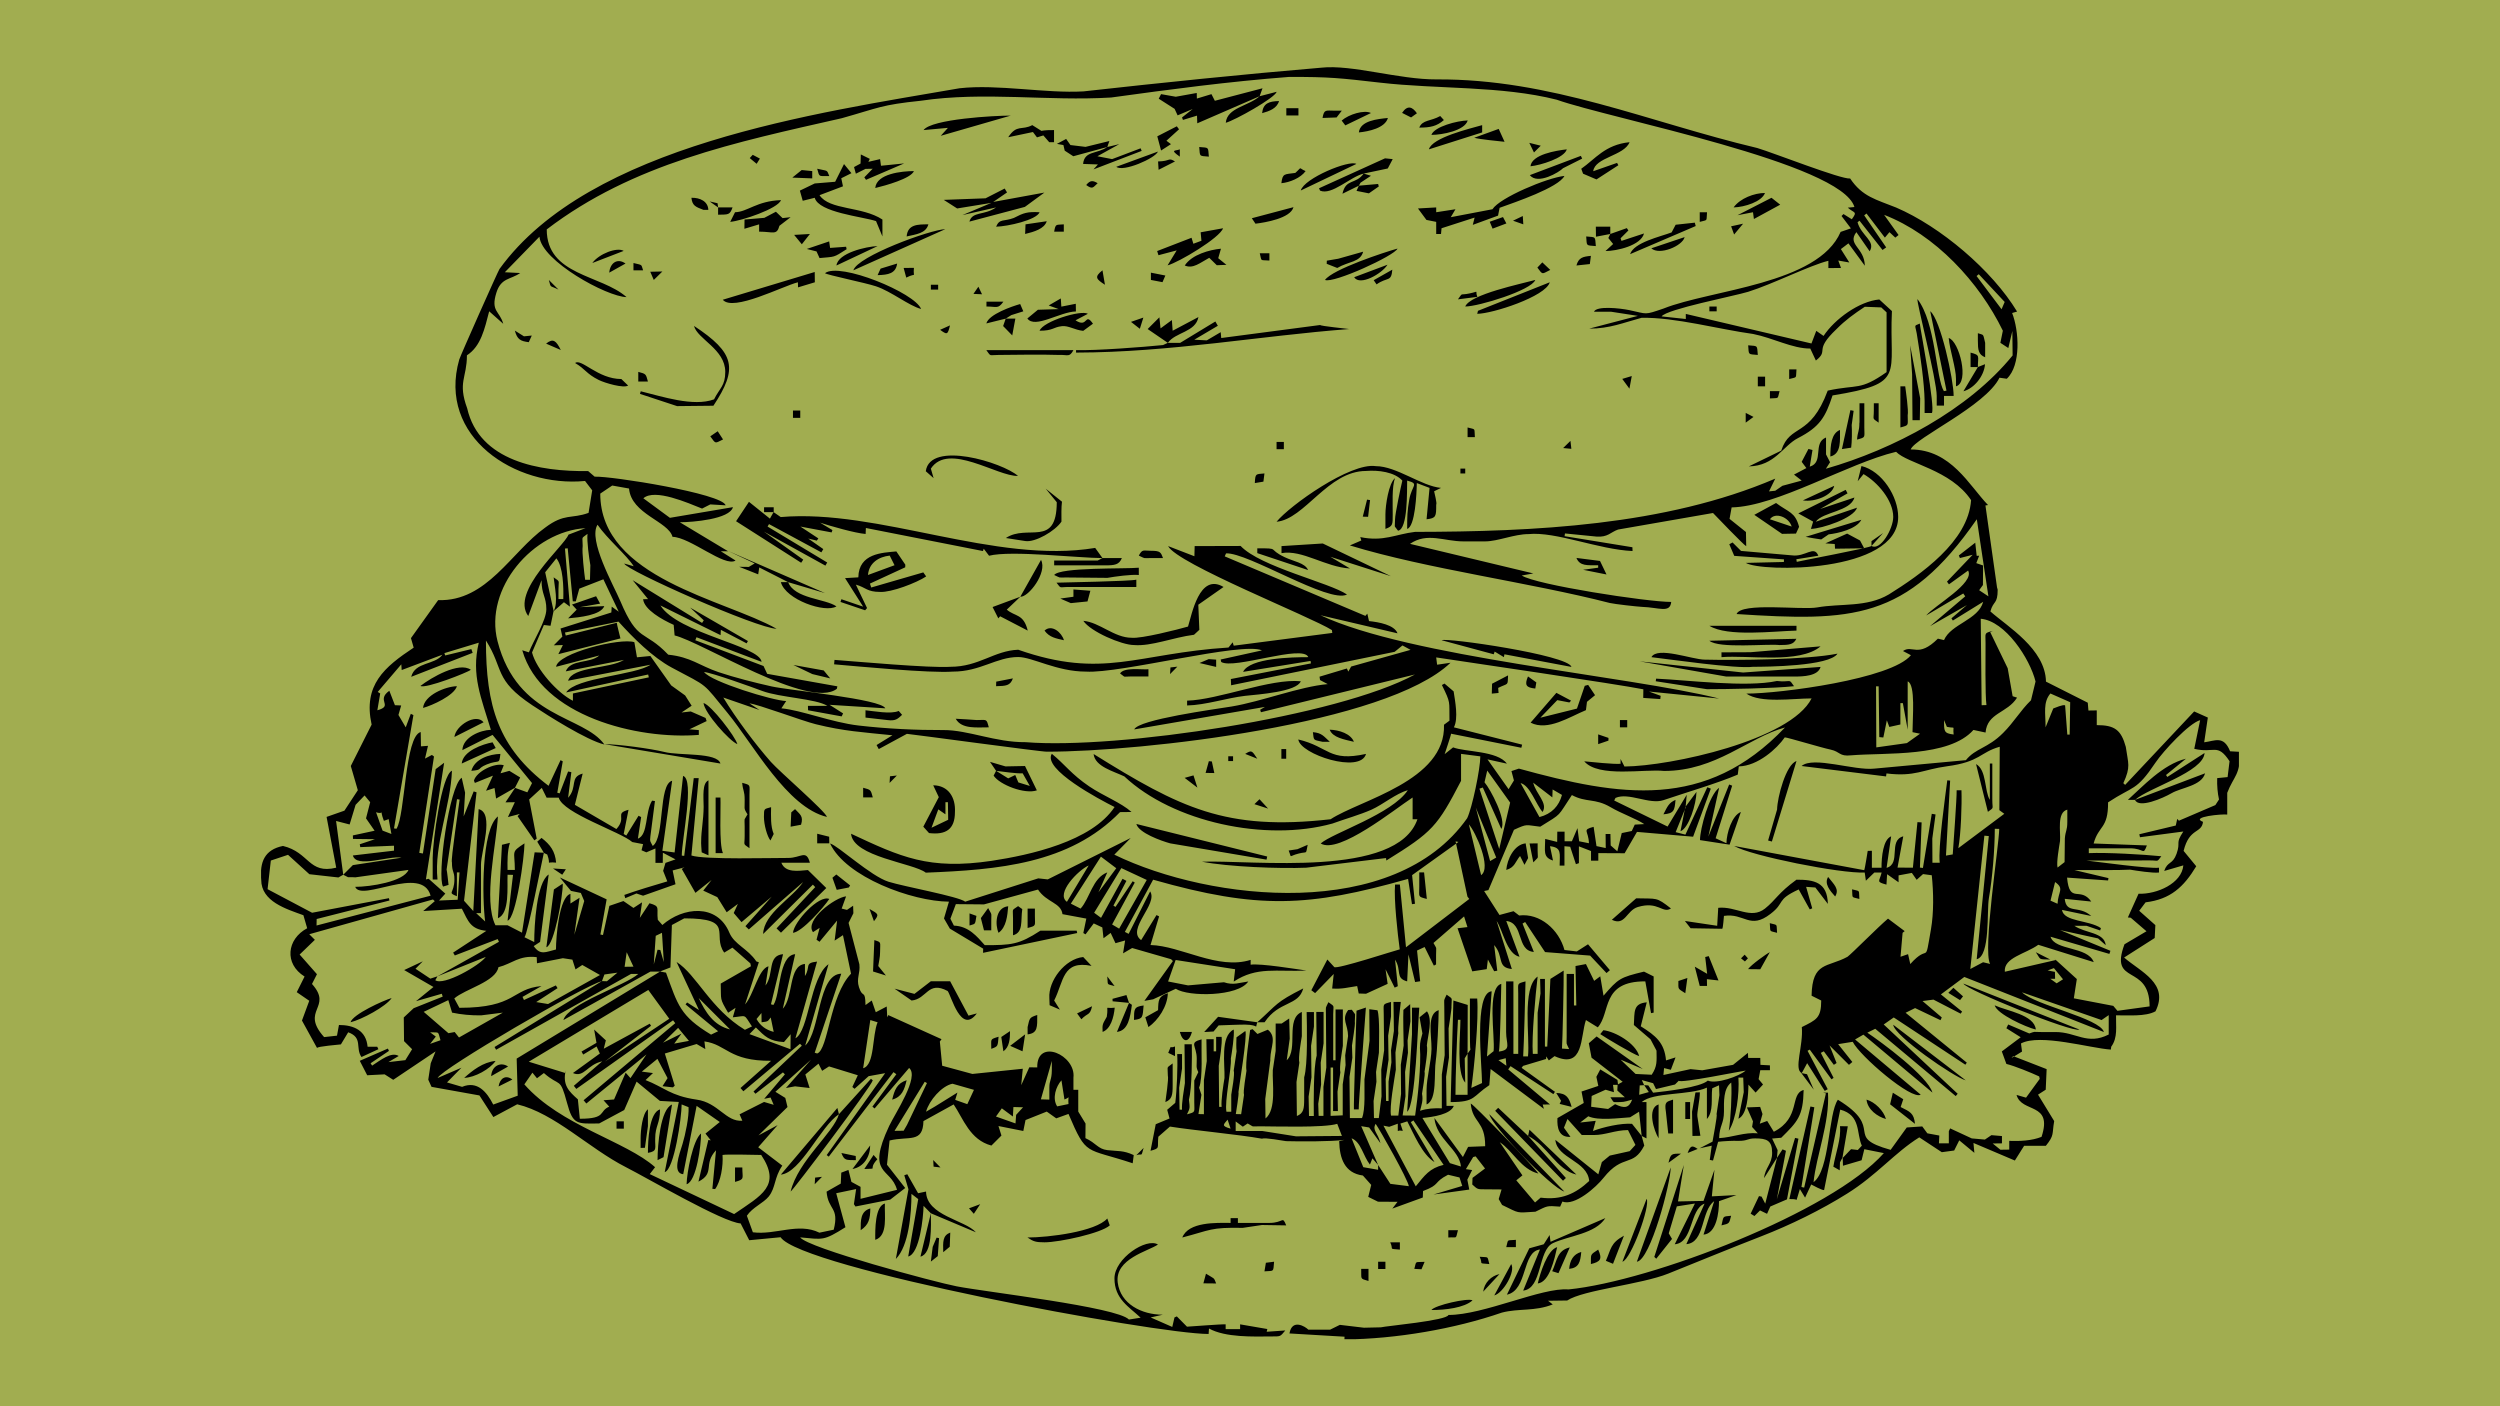
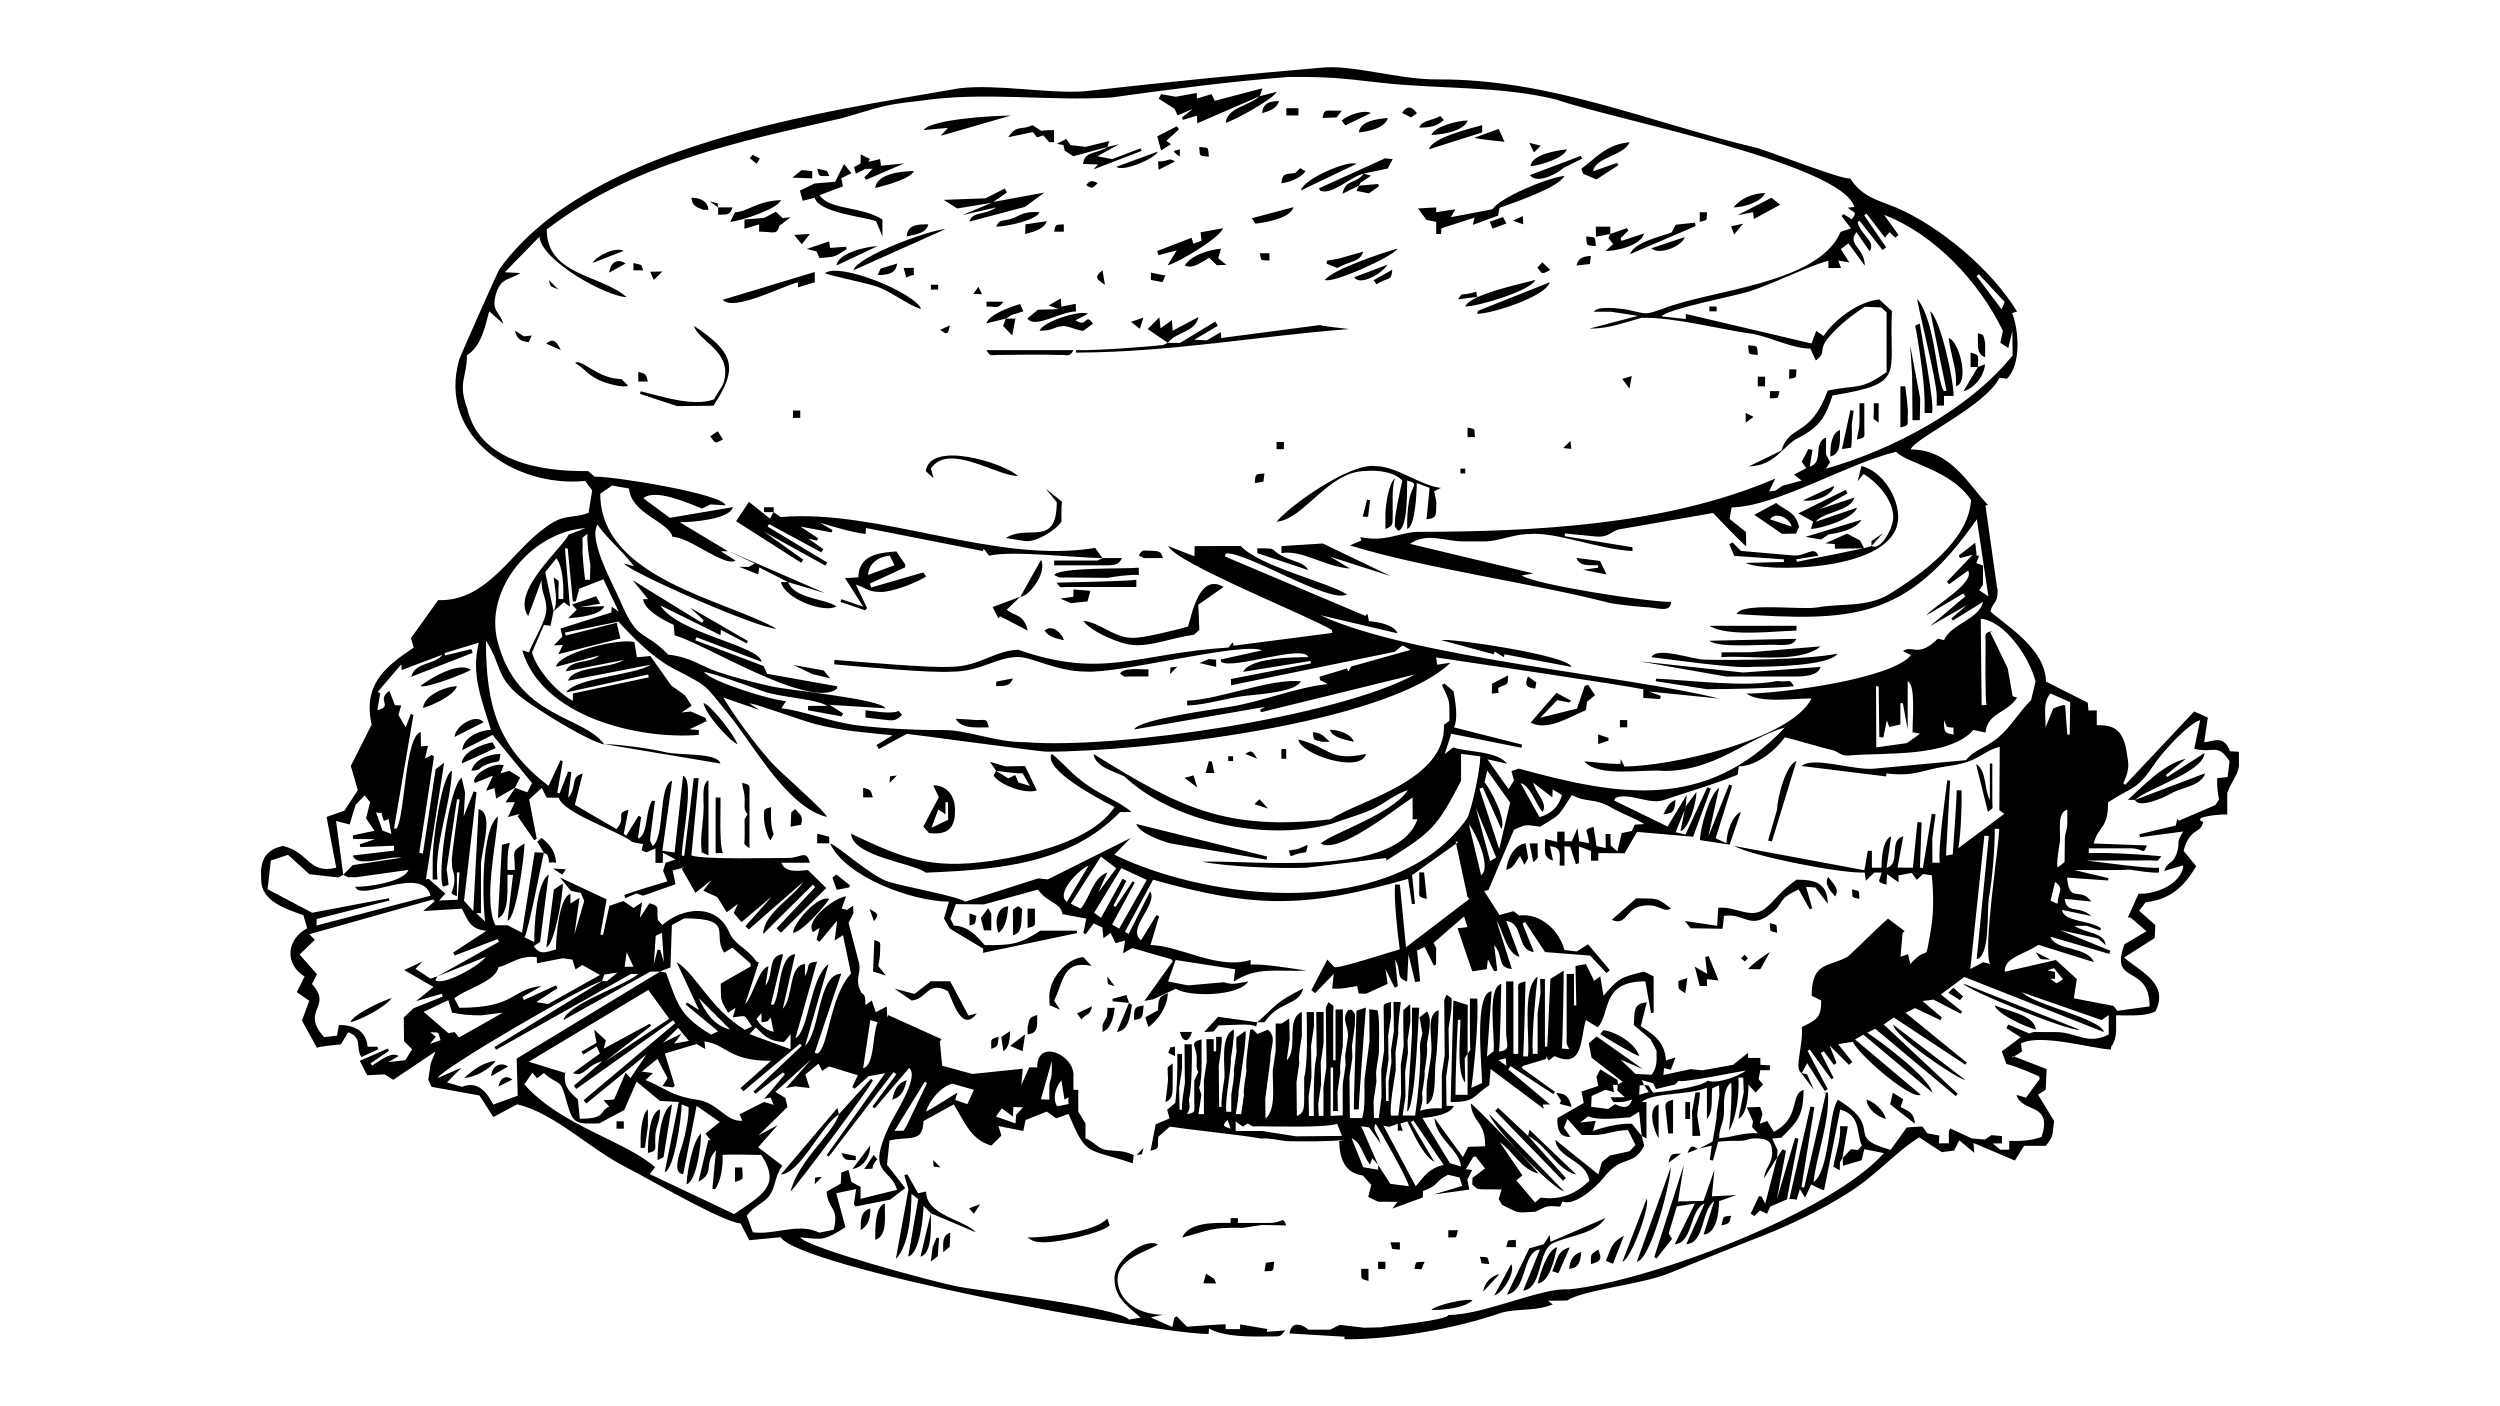
<svg xmlns="http://www.w3.org/2000/svg" xmlns:xlink="http://www.w3.org/1999/xlink" version="1.1" id="Ebene_1" x="0px" y="0px" width="1920px" height="1080px" viewBox="0 0 1920 1080" style="enable-background:new 0 0 1920 1080;" xml:space="preserve">
  <style type="text/css">
	.st0{fill:#A1AD50;}
	.st1{clip-path:url(#SVGID_00000124879242580923288110000005047378269631072699_);fill-rule:evenodd;clip-rule:evenodd;}
</style>
-   <rect class="st0" width="1920" height="1080" />
  <g>
    <g>
      <defs>
        <rect id="SVGID_1_" x="200.5" y="51.5" width="1519" height="977" />
      </defs>
      <clipPath id="SVGID_00000056385497389304243950000012439936554297522591_">
        <use xlink:href="#SVGID_1_" style="overflow:visible;" />
      </clipPath>
      <path style="clip-path:url(#SVGID_00000056385497389304243950000012439936554297522591_);fill-rule:evenodd;clip-rule:evenodd;" d="    M872.7,887.2c4.9-1.8,3.4,2.2,5.6-5.6L872.7,887.2L872.7,887.2L872.7,887.2z M551.5,159.3l-0.4-3.2l-6.1-1.4L551.5,159.3    L551.5,159.3L551.5,159.3z M428.9,222.4l-7.4-7.4C423.3,221.6,421.9,218.9,428.9,222.4L428.9,222.4z M898.6,517.7l5.6-5.7    l-5.3,0.6L898.6,517.7L898.6,517.7L898.6,517.7z M722.3,896.6l-5.6-5.7l0.3,5.1L722.3,896.6L722.3,896.6z M625.7,909.5l5.6-5.7    l-5.3,0.6L625.7,909.5L625.7,909.5L625.7,909.5z M683.2,601.3l5.6-5.7l-5.3,0.6L683.2,601.3L683.2,601.3L683.2,601.3z M1337.1,736    l3,2.4l2.3-2.4l-2.5-2.8L1337.1,736L1337.1,736L1337.1,736z M943.3,584.5h3.7v-3.7h-3.7V584.5L943.3,584.5L943.3,584.5z     M1121.6,363.6h3.7v-3.7h-3.7V363.6L1121.6,363.6L1121.6,363.6z M906.1,120.3v-5.6C902.8,116.1,898,114.6,906.1,120.3L906.1,120.3    L906.1,120.3z M856,757.3l-5.6-7.4C851.1,757.1,849.4,755.4,856,757.3L856,757.3z M1437.3,419.3l8.9-9.9l-8.9,6.2V419.3    L1437.3,419.3L1437.3,419.3z M1303.8,882.4c-4.3-3-5.5-2.7-7.7,3.1L1303.8,882.4L1303.8,882.4z M747.6,225.7l6.6,0.3l-2.8-5.8    L747.6,225.7L747.6,225.7L747.6,225.7z M1200.5,344.1l6.3,0.6l-0.7-6.1L1200.5,344.1L1200.5,344.1L1200.5,344.1z M1563.5,731.3    c4.2,6,1.5,5.4,11.1,5.6L1563.5,731.3L1563.5,731.3L1563.5,731.3z M956.3,579l9.3,3.7C961.4,576.3,961.3,575.9,956.3,579    L956.3,579L956.3,579z M1312.8,239.1h5.6v-3.7h-5.6V239.1L1312.8,239.1L1312.8,239.1z M714.9,222.4h5.6v-3.7h-5.6V222.4    L714.9,222.4L714.9,222.4z M431.8,671.8l2.8-4.2l-9.9-0.6L431.8,671.8L431.8,671.8L431.8,671.8z M1340.7,324.6l6-4.4l-6-3.1V324.6    L1340.7,324.6L1340.7,324.6z M722,253.3c5.3,3.8,5.8,4.1,7.6-3.4L722,253.3L722,253.3L722,253.3z M1383.4,824.1l9.6,12.8    l-5.2-11.9L1383.4,824.1L1383.4,824.1L1383.4,824.1z M747.9,932.2l4.9-7.4l-8.6,3.2L747.9,932.2L747.9,932.2L747.9,932.2z     M1291,886c-7.4,0-7.9,0-9.6,7L1291,886L1291,886L1291,886z M1162,169.5l7.9,2.8l-0.4-6.4L1162,169.5L1162,169.5L1162,169.5z     M671.2,707.5c4.1-5.3,3.6-5.5-3.4-9.4L671.2,707.5L671.2,707.5L671.2,707.5z M897.2,808.6l5.2,2.5v-7.4    C897.2,805.8,900.6,801,897.2,808.6L897.2,808.6L897.2,808.6z M575.8,121.4l5.3,4.4l2.5-4l-5.5-2.9L575.8,121.4L575.8,121.4    L575.8,121.4z M963.4,617.6l10.5,3.4l-6.6-7.2L963.4,617.6L963.4,617.6L963.4,617.6z M834.2,142.1c5.1,3.7,5.3,1.7,8.8-1.4    C839.3,138.5,837.3,138.3,834.2,142.1L834.2,142.1L834.2,142.1z M984.1,582.7h3.7v-7.4h-3.7V582.7L984.1,582.7L984.1,582.7z     M594.2,393.3v-3.7h-7.4v3.7H594.2L594.2,393.3z M1178.1,117.1l5.2-5.2l-8.8-2.2L1178.1,117.1L1178.1,117.1L1178.1,117.1z     M499.4,208.7l2.7,6.3l6.6-6.5L499.4,208.7L499.4,208.7L499.4,208.7z M1136.4,965.2c2.9,6.1-1.8,4.7,7.4,5.6    C1142,964.2,1143.7,965.9,1136.4,965.2L1136.4,965.2L1136.4,965.2z M1428,690.4c-0.6-7.3,1.1-5.6-5.6-7.4    C1423,690.2,1421.3,688.6,1428,690.4L1428,690.4z M1364.8,716.4c-0.7-7.3,1-5.6-5.6-7.4C1359.9,716.2,1358.2,714.6,1364.8,716.4    L1364.8,716.4z M980.4,345h5.6v-5.6h-5.6V345L980.4,345L980.4,345z M1244.1,558.6h5.6V553h-5.6V558.6L1244.1,558.6L1244.1,558.6z     M1064,969h-5.6v5.6h5.6V969L1064,969L1064,969z M473.5,866.8h5.6v-5.6h-5.6V866.8L473.5,866.8L473.5,866.8z M609,320.9h5.6v-5.6    H609V320.9L609,320.9L609,320.9z M1329.5,173.8l2.3,6.3l6.9-8.3L1329.5,173.8L1329.5,173.8L1329.5,173.8z M486.5,207.6h7.4    c-1.7-4.8,0-3.8-7.4-5.6V207.6L486.5,207.6L486.5,207.6z M1094.1,969.1c-7.8,0.5-6.1-1.2-7.9,5.4l5.5,0.3L1094.1,969.1    L1094.1,969.1L1094.1,969.1z M393.5,829.1c-5-3.9-9.6-1.1-10.6,5.3L393.5,829.1L393.5,829.1z M419.4,263.9l11.3,4.9    C427.1,261.7,424.9,259.5,419.4,263.9L419.4,263.9L419.4,263.9z M1245.9,291l5.5,7.5l1.8-9.7L1245.9,291L1245.9,291L1245.9,291z     M1322.1,941.1c6.3-1.5,5.8-1.3,7.4-7.4C1322.6,934.4,1323.9,933.7,1322.1,941.1L1322.1,941.1L1322.1,941.1z M636.9,135.2    c-2.1-5.2-0.9-3.6-9.3-5.6C629.5,136.6,628.7,135,636.9,135.2L636.9,135.2z M909.8,597.4l9.8,7.5l-3-9.4L909.8,597.4L909.8,597.4    L909.8,597.4z M1067.7,954.1c2.9,6.1-1.8,4.7,7.4,5.6v-5.6H1067.7L1067.7,954.1L1067.7,954.1z M848.6,218.7l-1.9-11.1    C840.1,212.8,842,214.4,848.6,218.7L848.6,218.7L848.6,218.7z M809.6,177.9h7.4v-5.6C811.2,172.9,810.7,171.4,809.6,177.9    L809.6,177.9L809.6,177.9z M1305.4,170.4c6.6-1.8,4.9-0.1,5.6-7.4h-5.6V170.4L1305.4,170.4L1305.4,170.4z M1127.1,335.7h5.6    c-0.6-7.3,1-5.6-5.6-7.4V335.7L1127.1,335.7L1127.1,335.7z M1374.1,291.1c6.6-1.8,4.9-0.1,5.6-7.4h-5.6V291.1L1374.1,291.1    L1374.1,291.1z M1359.3,306c7.3-0.6,5.6,1,7.4-5.6h-7.4V306L1359.3,306L1359.3,306z M974.9,200.1v-5.6h-7.4    C969.2,201.1,967.3,199.5,974.9,200.1L974.9,200.1z M1156.8,957.8h7.4v-5.6C1156.7,952.9,1158.6,951.3,1156.8,957.8L1156.8,957.8    L1156.8,957.8z M868.6,247.2l6.8,5.3l2.7-8.6L868.6,247.2L868.6,247.2L868.6,247.2z M1151.6,978.5c-6.3,1.3-11.7,6.7-12.5,13.5    L1151.6,978.5L1151.6,978.5L1151.6,978.5z M1112.3,950.4c7.2-0.6,5.4,1.9,7.4-5.6h-7.4V950.4L1112.3,950.4L1112.3,950.4z     M744.6,710.8c4.4-1.6,4.2,0.1,5.3-7.4l-5.3-1.9V710.8L744.6,710.8L744.6,710.8z M761.3,805.5c5.3-1.9,4.9-1.9,5.6-9.3    C759.9,798.4,761.4,797.7,761.3,805.5L761.3,805.5L761.3,805.5z M1227.4,571.5l7.9-2.7v-2.1l-7.9-2.7V571.5L1227.4,571.5    L1227.4,571.5z M657.3,891l-0.1-3.2l-11-2.3C648.5,891.6,649.9,890.8,657.3,891L657.3,891z M925.9,593.6l6.7,0.1l-1.9-8.9    l-2.3-0.2L925.9,593.6L925.9,593.6L925.9,593.6z M915.4,792.5h-9.3C908.4,800.9,913.1,801.1,915.4,792.5L915.4,792.5L915.4,792.5z     M1350,296.7h5.6v-7.4h-5.6V296.7L1350,296.7L1350,296.7z M1046.6,396.8l4.1,0.1l1.5-12.8l-2.3-0.4L1046.6,396.8L1046.6,396.8    L1046.6,396.8z M490.2,293h7.4c-1.6-6-1.5-5.8-7.4-7.4V293L490.2,293L490.2,293z M662.9,612.4h7.4c-1.6-6-1.5-5.8-7.4-7.4V612.4    L662.9,612.4L662.9,612.4z M963.7,371l6.6-1.1l0.8-6.3C964.4,364.3,964.1,363.3,963.7,371L963.7,371L963.7,371z M1180.7,205.5    c4.4,6,3.4,4.9,9.9,1.8l-6.1-5.8L1180.7,205.5L1180.7,205.5L1180.7,205.5z M971.1,976.4c7.4-0.7,6.7,1.1,7.4-7.4l-6.3,0.8    L971.1,976.4L971.1,976.4L971.1,976.4z M696,213.2c8.7-4.3,5,1,5.9-7.5l-7.9,0.1L696,213.2L696,213.2L696,213.2z M757.6,235.4    c8,0,8.8,2.1,13-3.7h-13V235.4L757.6,235.4L757.6,235.4z M934,985.7c-1.9-5-1.3-3.4-7.8-7.5l-2,7.4L934,985.7L934,985.7z     M1350,272.6c-0.7-7.7,0.3-6.7-7.4-7.4C1343.2,272.8,1342.2,271.9,1350,272.6L1350,272.6z M928.4,120.3c-0.7-7.7,0.3-6.7-7.4-7.4    C921.7,120.6,920.7,119.6,928.4,120.3L928.4,120.3z M1225.6,189c-0.7-7.7,0.3-6.7-7.4-7.4C1218.8,189.3,1217.8,188.3,1225.6,189    L1225.6,189z M1119.7,229.9l14.9-1.9c-2.1-5.2,2.1-4.3-6.2-2.6C1121,227,1123.8,224.2,1119.7,229.9L1119.7,229.9L1119.7,229.9z     M663.8,897.8c11.7-0.6,2,1.2,10-7.5l-2.9-3.3L663.8,897.8L663.8,897.8L663.8,897.8z M921.2,509.2l12.8,3v-5.6l-5.7-0.4    L921.2,509.2L921.2,509.2L921.2,509.2z M615.8,187.6l6.2-7.9l-12.1,0.7L615.8,187.6L615.8,187.6L615.8,187.6z M827.2,778.3    l3.3,4.5c4.8-5.1,6.6-2.6,8.2-10L827.2,778.3L827.2,778.3L827.2,778.3z M1496.3,762.5l9,5.6l2.3-2.9l-7.4-6.6L1496.3,762.5    L1496.3,762.5L1496.3,762.5z M1051,983.8v-9.3h-5.6C1045.7,982.6,1044.1,981.8,1051,983.8L1051,983.8z M545.5,335.1    c4.5,6.3,3.5,5.3,9.8,2.4l-4.1-6.3L545.5,335.1L545.5,335.1L545.5,335.1z M406.1,262.8l2.3-5.1l-6,0.6l-7-4.4    C397.2,260.6,399.6,262,406.1,262.8L406.1,262.8z M765.1,523.5L765,527c7.5-0.2,10.9-0.3,12.9-6L765.1,523.5L765.1,523.5    L765.1,523.5z M1179.1,528.8l0.8-4.7l-6.4-4.6C1170.6,526.3,1172.2,528.1,1179.1,528.8L1179.1,528.8z M867.1,770.2l-2-6l-10.7,2.9    l0.1,1.9L867.1,770.2L867.1,770.2z M1294.3,859.4h3.7v-13h-3.7V859.4L1294.3,859.4L1294.3,859.4z M467.9,209.4l12.5-7    C474.1,197.9,468.5,202,467.9,209.4L467.9,209.4L467.9,209.4z M1277.5,625.4c8.1-0.7,8.6-2.8,9.3-11.1    C1281.6,616.6,1280.6,619.4,1277.5,625.4L1277.5,625.4L1277.5,625.4z M889.4,124l0.4,6.4l12.6-6.4    C897,120.7,899.2,123.8,889.4,124L889.4,124L889.4,124z M390.2,819.1c-5.4-3.8-12.5-0.8-13,7.4L390.2,819.1L390.2,819.1z     M1439.1,315.3c0,7.5-1.6,5.5,3.7,9.3v-14.9h-3.7V315.3L1439.1,315.3L1439.1,315.3z M1076.8,86.7l6.9,3.5l4.5-3.2    C1084.9,82.3,1081.1,80.2,1076.8,86.7L1076.8,86.7L1076.8,86.7z M987.9,88.7h9.3v-5.6h-9.3V88.7L987.9,88.7L987.9,88.7z     M551.5,159.3v5.6c7.8-0.2,9,0.4,11.1-5.6H551.5L551.5,159.3L551.5,159.3z M1289,753.4c0,6.8-0.7,5.5,5.3,9.4l1.6-11.7L1289,753.4    L1289,753.4L1289,753.4z M1015.7,569.7h5.6c-4.7-4.2-6-6.8-13-7.4C1009.1,569.2,1008.5,568,1015.7,569.7L1015.7,569.7z     M1210.7,203.9l10.3-1.1l0.8-6.3C1215.8,197.1,1212.4,197.7,1210.7,203.9L1210.7,203.9L1210.7,203.9z M883.9,215l8.9,1.7l2.2-5.1    l-11.1-2.2V215L883.9,215L883.9,215z M1221.8,970.8c7.5-1.8,8.9-3.9,5.6-11.1C1220.8,964,1222,963,1221.8,970.8L1221.8,970.8    L1221.8,970.8z M996.4,652.2l-6.7,1c2.6,6.4-0.4,4.3,7.8,2.3c7-1.8,5.1,1.2,6.8-6.7L996.4,652.2L996.4,652.2L996.4,652.2z     M729.4,957.5l0.4-10.9c-5.9,2.3-5.6,7-5.4,15.1L729.4,957.5L729.4,957.5L729.4,957.5z M1409.4,688.5c3.5-5.7-0.9-9.2-5.4-15    C1400.8,678.7,1405.4,684,1409.4,688.5L1409.4,688.5L1409.4,688.5z M564.5,907.7c7.7-2.1,5.6-2.5,5.6-11.1h-5.6V907.7L564.5,907.7    L564.5,907.7z M1519,281.9c0-8.6,2.1-9.1-5.6-11.1v11.1H1519L1519,281.9z M636.9,647.7l-0.1-5.1l-9.2-2.3v7.4H636.9L636.9,647.7z     M1055,215.2l2.2,3.2c8.5-6,11.3-1.5,12.1-11.3L1055,215.2L1055,215.2L1055,215.2z M870.9,783.3c7-0.8,6.6-2,7.4-11.1    C870.7,773.2,871,775,870.9,783.3L870.9,783.3L870.9,783.3z M769,796.4l1.6,11c4.6-3.3,5.1-9.3,5.1-15.5L769,796.4L769,796.4    L769,796.4z M1144.1,170.3l2.2,5.3l10.6-4l-2.6-4.9L1144.1,170.3L1144.1,170.3L1144.1,170.3z M969.3,86.9c5.5-1.5,11.4-3.6,13-9.3    C974.5,77.8,970.1,79.3,969.3,86.9L969.3,86.9L969.3,86.9z M1198.9,845.4l-1.1,2.4l9.2,2.3c-1.9-6.8-3.7-10.5-11.8-10.7    L1198.9,845.4L1198.9,845.4L1198.9,845.4z M1177.6,662.3c4.6-5.2,3.3-1.6,3.3-9v-5.6l-6.2,0.1L1177.6,662.3L1177.6,662.3    L1177.6,662.3z M654.7,897.8c8.8-1.6,13.6-9.6,13.6-18.1L654.7,897.8L654.7,897.8L654.7,897.8z M1015.7,90.6l10.8-0.4l4-5.2h-5.6    C1018.3,85,1016.9,83.7,1015.7,90.6L1015.7,90.6L1015.7,90.6z M721.2,950.9l-1.9-0.4l-3,7.1l-1.4,11.3l5.3-4.2L721.2,950.9    L721.2,950.9L721.2,950.9z M775.8,803.2l9.5,4.2l2-13L775.8,803.2L775.8,803.2L775.8,803.2z M454.9,202l24.1-9.3    C473.9,189.6,460,194.9,454.9,202L454.9,202L454.9,202z M1205.1,974.5c7.5-0.8,8.6-5.2,9.3-13    C1208.2,963.2,1205.7,968.1,1205.1,974.5L1205.1,974.5L1205.1,974.5z M608.5,136.4l15.3,0.6v-5.6l-8.1-0.8L608.5,136.4    L608.5,136.4L608.5,136.4z M685.2,844.5c7.4-2,9.4-7.6,11.1-14.9C688.9,832,687,837,685.2,844.5L685.2,844.5L685.2,844.5z     M802.2,484.3c3.8,5.3,8.9,6,14.9,7.4C815.4,485.7,807.7,479.2,802.2,484.3L802.2,484.3L802.2,484.3z M676.3,206.3l-2.3,5    c8.1-0.2,14-1.2,15-8.9L676.3,206.3L676.3,206.3L676.3,206.3z M1342.5,744.3l9.4,0.1l7.3-13.1    C1356.8,732.4,1344.8,741,1342.5,744.3L1342.5,744.3L1342.5,744.3z M1039.8,569.7c-2.4-6.2-11.3-9.1-18.6-9.3    C1023.5,566.5,1032.3,567.9,1039.8,569.7L1039.8,569.7z M661,944.8c6.4-4.2,7.3-9,7.4-16.7C660.8,930.2,661,937.3,661,944.8    L661,944.8L661,944.8z M1236.7,179.7v-5.6h-11.1l0.1,7.7L1236.7,179.7L1236.7,179.7z M772.4,244.7l-2,5.7l7,7.2l2.4-12.9H772.4    L772.4,244.7L772.4,244.7z M540.3,161.2h3.7c-0.2-6.5-6.4-9.5-13-9.3C531.7,157.9,534,158.8,540.3,161.2L540.3,161.2z     M1043.6,142.6l-1.8,4l9.5,1.9l7.6-5.3l-0.5-1.9L1043.6,142.6L1043.6,142.6L1043.6,142.6z M789.2,712.7c6.9-1.9,5.6-1.3,5.6-9.3    v-5.6h-5.6V712.7L789.2,712.7L789.2,712.7z M1384.6,384.3c9.2,1.5,22.5-3.8,24.1-11.2L1384.6,384.3L1384.6,384.3L1384.6,384.3z     M1448.4,859.4c-1.7-6.3-8.5-13.1-14.9-14.9C1434.2,852.1,1441.9,857.6,1448.4,859.4L1448.4,859.4z M1090,98    c8.6,0,13.5-1.1,18.9-5.8l-2.8-3.1C1098.9,93.2,1092.4,91.9,1090,98L1090,98L1090,98z M1519,261.4c0,7.4,0.4,10.9,5.6,13    c0-2.5,0-8.8,0-11.1c-1.8-7.5-0.8-5.7-5.6-7.4V261.4L1519,261.4L1519,261.4z M789.2,788.8v5.6c7.9-0.9,7.4-5.8,7.4-14.9    C790.4,781.5,790.8,781.9,789.2,788.8L789.2,788.8L789.2,788.8z M1147.6,994.9c7.1-2,16.5-18.6,13-24.1L1147.6,994.9L1147.6,994.9    L1147.6,994.9z M609.3,510.7l14.6,7l13.7,3.3l-5-6.1L609.3,510.7L609.3,510.7L609.3,510.7z M1145.9,525.1l-0.2,7.6l5.2-0.5    l-0.3-3.9c8.1-4,7.2-1.2,7.6-9.6L1145.9,525.1L1145.9,525.1L1145.9,525.1z M639.3,674.1l3.3,9.3l9.3-1.8l1-1.6l-10.6-8.4    L639.3,674.1L639.3,674.1L639.3,674.1z M607.7,623.9l-0.5,11l8-1.5c2.1-6.8-1-8-4.6-12L607.7,623.9L607.7,623.9L607.7,623.9z     M874.6,426.7c5.5,2.5,2.5,1.9,9.3,1.9h9.3c-1.7-4.5-2.1-5.6-9.3-5.6C878,423,877.4,421.5,874.6,426.7L874.6,426.7L874.6,426.7z     M850,780.9c-2.9,5.4-3.6,5.2-3.2,11.6c6.1-2.2,8.6-11,9.3-18.6C847.4,775,851.7,770.9,850,780.9L850,780.9L850,780.9z     M1273.8,874.2v-26C1264.6,851.1,1270.4,868.9,1273.8,874.2L1273.8,874.2L1273.8,874.2z M696.3,181.6c7.3-1.7,14.8-2.3,16.7-9.3    C704.7,172.3,697.1,172.3,696.3,181.6L696.3,181.6L696.3,181.6z M787.6,172.3l-0.3,7.4c7-1.7,14.8-4,16.6-9.8L787.6,172.3    L787.6,172.3L787.6,172.3z M356.5,827.8c8.1-0.2,19.9-6.8,24.1-13C370.9,815.7,362.8,822.2,356.5,827.8L356.5,827.8L356.5,827.8z     M1090,681.1c0,8-1.3,7.4,5.8,9.3l-2.1-20.4h-3.7V681.1L1090,681.1L1090,681.1z M994.8,132.8c-8.3,1.2-9.8,0.1-10.7,7.9    c6.4-0.6,14.8-4,18.6-9.3C996.7,128.9,1000.5,127.7,994.8,132.8L994.8,132.8L994.8,132.8z M1030.4,92.6l2.8,3.7l19.7-9.5    C1047.9,84.2,1036,87.7,1030.4,92.6L1030.4,92.6L1030.4,92.6z M867.1,770.2l-9.3,22.3c8.8-1,10.2-11.4,11.5-20.8L867.1,770.2    L867.1,770.2L867.1,770.2z M1043.6,142.6l1.3-2.3l8-5.3l-5.6-1.7c-6.2,8.7-13.7,3.6-16.3,15.5L1043.6,142.6L1043.6,142.6z     M857.3,128.1c5.1,4.3,30-6.5,32-11.7L857.3,128.1L857.3,128.1L857.3,128.1z M714.9,931.8l-8,33.3    C716.3,962.8,714.9,941,714.9,931.8L714.9,931.8L714.9,931.8z M1040,212.9c4.3,7,21.3-2.6,25.6-9.6L1040,212.9L1040,212.9    L1040,212.9z M753.3,705.1l2.4,9.4h5.6v-7.4c0-6.7,0.7-3.8-2.4-9.7L753.3,705.1L753.3,705.1L753.3,705.1z M1268.2,190.7    c6.3,5.7,24.1-1.9,25.6-8.6L1268.2,190.7L1268.2,190.7L1268.2,190.7z M1405.7,350.6c8.7-2.1,7.3-12.9,7.4-20.4    C1406.5,332.8,1405.7,341.9,1405.7,350.6L1405.7,350.6L1405.7,350.6z M1205.6,958c-9.8,2.3-9.8,10.3-13.5,18.3l4.8,1.5L1205.6,958    L1205.6,958L1205.6,958z M896.9,826c0.8,2.4-1.6,17.7-1.9,20.4c5.2-2.1,5.6-5.6,5.6-13v-16.7C895.4,820.8,896.9,818.1,896.9,826    L896.9,826L896.9,826z M1099.3,1006.1c10.9,0,25.2-1.7,31.6-7.4C1127.6,996.6,1101.9,1002.4,1099.3,1006.1L1099.3,1006.1    L1099.3,1006.1z M1428,324.6c0,7.2-1.3,6.4-1.8,13c6.9-1.9,5.6-1.3,5.6-9.3v-18.6h-3.7V324.6L1428,324.6L1428,324.6z M1519,281.9    l-11.1,18.6c8.2-2.2,15.9-11.6,16.6-20.8L1519,281.9L1519,281.9L1519,281.9z M1247.2,949c-10.5,5.7-9.8,10.2-13.9,19.3l5.5,2.3    L1247.2,949L1247.2,949L1247.2,949z M642.4,203.9L674,189C665.3,189.3,643.5,194.3,642.4,203.9L642.4,203.9L642.4,203.9z     M860.2,517.2c5,3.6,1.4,2.3,8.8,2.3h13V514C876.2,514.4,863.3,512.3,860.2,517.2L860.2,517.2L860.2,517.2z M1331.4,159.3    c8.4-0.2,21.7-4.4,24.1-11.1C1347.4,148.2,1336.4,152.3,1331.4,159.3L1331.4,159.3L1331.4,159.3z M766.9,716.4    c6-4.3,6.8-13.2,7.4-20.4C764.2,697,764.2,710.6,766.9,716.4L766.9,716.4L766.9,716.4z M1132.2,105.8c4,1.2,18.9,2.6,23.3,3.1    L1151,99L1132.2,105.8L1132.2,105.8L1132.2,105.8z M492,874.2v7.4l3.3-0.1l2.3-16.6v-13C493.3,855.3,492,868.2,492,874.2    L492,874.2L492,874.2z M349,566l22.4-11.3C365.5,547.4,349.8,557.4,349,566L349,566L349,566z M417.8,655.1l2.5,1.2    c3.4,9.2-2.2,5.2,6.8,6.2c-0.8-8.8-4.4-13.7-11.2-19l-3.3,2.9L417.8,655.1L417.8,655.1L417.8,655.1z M586.7,627.3    c0,6.2,2.5,15.1,5,18.2l2.5-5c-2.5-6-2.1-13.8-2-20.6C586.9,621.5,586.7,620.5,586.7,627.3L586.7,627.3L586.7,627.3z M269.2,785.1    c8.4-2,27.3-12.1,31.6-18.6C294.5,768.3,270.9,779,269.2,785.1L269.2,785.1L269.2,785.1z M734,552c4.5,8.3,16.9,6.5,25.4,6.6    c-1.9-6.9-1.3-5.6-9.3-5.6C749.8,552.9,734.9,552,734,552L734,552L734,552z M670.5,746.1l9.9,3.1l-5.9-7.3    c0.5-3.5,1.4-6.5,1.4-10.7c0-8,1.3-7.4-4.4-9.2L670.5,746.1L670.5,746.1L670.5,746.1z M1227.4,434.1v1.9l-11.6,1.6l18,3.6l-5-10.4    l-18.1-2.3C1213.3,434.9,1219.1,434.1,1227.4,434.1L1227.4,434.1z M888.8,104.7l2.9,10.9l7.6-4.9l-3.5-2.6l9.7-8.8l-1.7-2.3    L888.8,104.7L888.8,104.7L888.8,104.7z M1043.6,101.7c7.5-0.7,20.2-3.4,22.3-11.1C1058.1,91.4,1044.6,92.6,1043.6,101.7    L1043.6,101.7L1043.6,101.7z M778,705.3v13c8.1-2.2,5.8-10.9,7.1-20.1l-3.2-2.3C776.7,699.7,778,697.1,778,705.3L778,705.3    L778,705.3z M362,592c9.2-0.8,3.8-1.6,11.8-4.9c9.8-4,9.5,0.7,10.5-8.1C375.9,579.2,364.5,582.8,362,592L362,592L362,592z     M1279.4,853.8l1.8,16.7h3.7v-26C1279.7,846.2,1278.2,846.2,1279.4,853.8L1279.4,853.8L1279.4,853.8z M1294.3,619.8l-3.7,18.6    c6.4-2.3,12.2-21.1,12.3-30.2L1294.3,619.8L1294.3,619.8L1294.3,619.8z M1414.6,344.9l7.1-1.1c0.6-4.3,0.7-13.1,0.4-17.4    c0,0,1.5-10.9,1.5-10.9l-2.5-0.5L1414.6,344.9L1414.6,344.9L1414.6,344.9z M783.6,458.3c6.2,0.5,21-18.6,15.9-28.3L783.6,458.3    L783.6,458.3L783.6,458.3z M824.4,458.3l-10.1,1.4l8.1,3.5l12.8-1.3l2.2-8.2l-13-1V458.3L824.4,458.3L824.4,458.3z M1099.3,103.6    c8.3,0,25.7-3.3,27.9-11.1C1119.2,92.7,1101.6,97.2,1099.3,103.6L1099.3,103.6L1099.3,103.6z M1451.6,848.1l19.1,15    c-0.8-8.3-3.9-9.3-11-12.9l2-6l-8-5L1451.6,848.1L1451.6,848.1L1451.6,848.1z M1027.8,198.7l-8.8,1.5l-0.1,2.4l8.1,3.2    c8.9-5.2,17.7-4.3,19.9-12.5L1027.8,198.7L1027.8,198.7L1027.8,198.7z M1173.6,872.4c14.9,7.5,21.7,26,37.1,29.7l-36.1-34.5    L1173.6,872.4L1173.6,872.4L1173.6,872.4z M889.4,775.8l-9.8,5.5l2.4,7.5c7.5-5.3,14.6-15.8,14.9-26    C889.7,765.1,889.6,768,889.4,775.8L889.4,775.8L889.4,775.8z M672.2,952.2c10-3.2,6.9-19.2,7.4-27.9    C672,926.4,672.1,944.1,672.2,952.2L672.2,952.2L672.2,952.2z M1181,985.7c9.1-1,12.9-19.1,14.9-27.9    C1188.3,959.9,1182.8,978.1,1181,985.7L1181,985.7L1181,985.7z M1299.5,853.8l0.3,18.6l6.1-0.1l-2.3-14.8    c-0.5-3,1.9-12.5,1.9-18.6l-3.4,0.1L1299.5,853.8L1299.5,853.8L1299.5,853.8z M965.6,785.1h5.6c11.1-16.7,26-12.2,29.7-26    C979.2,770.1,981.5,770.9,965.6,785.1L965.6,785.1L965.6,785.1z M765,174.1c8.9-0.2,31-5.1,33.4-11.1c-9.3-0.5-12.1,0.4-19.8,4.4    C771,170.3,767.7,167.6,765,174.1L765,174.1L765,174.1z M1175.4,127.7c7.5-0.7,26-6.3,27.9-13    C1195.3,115.6,1176.4,118.6,1175.4,127.7L1175.4,127.7L1175.4,127.7z M664.7,551.1l16.7,1.9c6.6,0.9,8.1-1,11.4-4l-2.6-3    c-6,2.7-19.2,0.1-25.5-0.5V551.1L664.7,551.1L664.7,551.1z M354.6,586.4l26.1-11.9l-2.4-4.4C370.8,571.5,355.5,576.7,354.6,586.4    L354.6,586.4L354.6,586.4z M566.3,571.5c-1.6-5.9-20.1-30-26-31.6C541,547.5,560.3,569.2,566.3,571.5L566.3,571.5z M1246,969    c6.7-1.8,21.7-43.2,18.6-48.3L1246,969L1246,969L1246,969z M772.4,244.7l4.3-2.7l9.2-2.9l-2.4-5.6c-6.4,1.8-24.1,7.9-26,14.9    L772.4,244.7L772.4,244.7z M1064,395.1v11.1c5.8-2.1,5.6-3.4,5.6-11.1c0.1-7.4-0.8-21.2,1.8-27.9    C1066.5,371.1,1064,388.1,1064,395.1L1064,395.1L1064,395.1z M961.4,167.6l2.8,4.2c7.4-0.9,26.9-4.1,29.2-12.7L961.4,167.6    L961.4,167.6L961.4,167.6z M1386.7,412.3c2.7,0.5,9.3,1.7,12,2l5.7-3.9c7.1-0.8,21.4-4,25.1-11.2L1386.7,412.3L1386.7,412.3    L1386.7,412.3z M1459.5,328.3c6.9-1.9,5.6-1.3,5.6-9.3c0.8-3.8-1.4-18.3-1.9-22.3h-3.7V328.3L1459.5,328.3L1459.5,328.3z     M324.9,543.7c7-1.9,24-9.6,26-16.7C342.1,527.2,325.8,533.9,324.9,543.7L324.9,543.7L324.9,543.7z M497.6,885.4    c7.6-1.3,5.3-3.6,5.6-11.1c0-9.7,3.7-11.2,3.7-22.3C498.5,854.6,497.6,876.1,497.6,885.4L497.6,885.4L497.6,885.4z M1415,889.1    l4.1-24.1l-6-0.1c1,9.8-3.5,21.1-5.1,31.1l4.9,2.8l0.2-6.1L1415,889.1L1415,889.1L1415,889.1z M672.2,144.4    c7.9-1.9,27.4-7.3,29.7-13C692.6,131.4,673.1,133.4,672.2,144.4L672.2,144.4L672.2,144.4z M1156.8,668.1    c6.6-1.8,7.1-6.6,10.6-10.7l3.4,6.8l2.8-5.2l-1.9-11.3C1162.8,648.6,1157.5,660,1156.8,668.1L1156.8,668.1L1156.8,668.1z     M549.6,627.3c0,6.7,0,21.3,0,27.9h5.6c-3.1-7.2-1.5-34.6-1.9-42.7h-3.7V627.3L549.6,627.3L549.6,627.3z M965.6,424.8l39,13    c-2.4-5.6-11-6.5-18-9.9c-13.7-6.5-2.9-6.8-21-6.8V424.8L965.6,424.8L965.6,424.8z M1563.5,790.7c-1-11.4-22.3-14.3-31.6-18.6    C1533.8,778.8,1555.7,788.8,1563.5,790.7L1563.5,790.7z M999,146.3l42.7-20.4C1036.3,122.6,1001.5,136.9,999,146.3L999,146.3    L999,146.3z M441.7,278.8c8,4.7,8.5,8.2,18.1,13c4.8,2.4,19.3,6.6,22.6,4.3l-5.2-5C459.1,291.1,446.5,275,441.7,278.8L441.7,278.8    L441.7,278.8z M1526.7,623.5c5-3.7,3.4-1.7,3.4-9.2v-27.9h-1.9v27.9c-4.3-6.9-2.3-22.9-10.6-27.5L1526.7,623.5L1526.7,623.5    L1526.7,623.5z M1229,794.2c3.1,2.2,25.8,15.8,29.9,16.9c-2.6-9.8-18.4-18.9-27.5-19.9L1229,794.2L1229,794.2L1229,794.2z     M527.3,909.5c7.6-2.1,11.2-30.1,11.1-39C532.2,875.5,527.5,900.4,527.3,909.5L527.3,909.5L527.3,909.5z M965.6,785.1l-30.1-4.2    l-10.7,11.7l7.2-0.4l3.9-4.7c2.8-0.1,18-0.7,20.4-0.6C967.8,787,963.5,791.1,965.6,785.1L965.6,785.1L965.6,785.1z M571.9,614.3    c0.2,6.8-1.1,6.1,2.2,11.1c-3.1,5.6-2.2,2-2.2,9.3v7.4c0,7.5-1.6,5.5,3.7,9.3v-40.9c0-8,1.3-7.4-5.6-9.3    C570.6,607.8,571.9,607.1,571.9,614.3L571.9,614.3L571.9,614.3z M1502.2,291.1v5.6c10.6-2.9,2.4-35-5.6-37.1    C1497.5,269.4,1502.2,282.5,1502.2,291.1L1502.2,291.1L1502.2,291.1z M1334.4,165.3l11.9-2.3l0.7,5.2l20.2-11l-6.7-5.3    L1334.4,165.3L1334.4,165.3L1334.4,165.3z M1311.1,747.9l-9.5-5.5l3.8,14.8h5.6l-0.1-5.2l8.9,1l-7.5-18.7l-2.7,0.7L1311.1,747.9    L1311.1,747.9L1311.1,747.9z M1174.9,134.5c6,7.7,22.7-2.3,25.5-5.3l14.7-7.4l-1-2.1L1174.9,134.5L1174.9,134.5L1174.9,134.5z     M774.3,105.4l19-4l3.1,4.1l4.9-1.5l4.5,5.2l3.7,0l0-9.3c-2.4-0.1-7.4,0.1-9.7,0.6l-7-4.4C784.7,100.4,781,95.2,774.3,105.4    L774.3,105.4L774.3,105.4z M619.6,191.2l7.5,1.9l2.3,5.1c12.3-1.2,10.3-0.1,20.8-6.8l-0.4-1.9l-12.3,0.9l-0.7-5L619.6,191.2    L619.6,191.2L619.6,191.2z M605.3,447.1l28.3,8.4L558.9,423l20.7,9.7l-4.5,2.7l-7.4-0.1l14.6,5.8l0.8-5.3L605.3,447.1L605.3,447.1    z M322.9,526.8c3.8,2.4,36.4-10.4,38.7-12.4C352.6,507.9,331.1,520.4,322.9,526.8L322.9,526.8L322.9,526.8z M464.2,571.5    l89.1,14.9c-2.4-8.8-31.6-5.9-43.1-8.9C500.3,575,474.6,571.5,464.2,571.5L464.2,571.5L464.2,571.5z M1509.7,829.7L1454,787    C1454.7,795.5,1500.6,827.2,1509.7,829.7L1509.7,829.7z M909.9,203.9c6.3,2.8,11.6-2,18.8-5.9l5.8,5.7l7.4-0.3l-6.3-5.1l2.1-7.3    C929.1,191.8,915.3,195.5,909.9,203.9L909.9,203.9L909.9,203.9z M1431.7,421.1l-3.2-6l-9.9-5.3l-16.7,7.5l7.2,0.5l0.2,3.6    L1431.7,421.1L1431.7,421.1z M1468.5,287.4l0.3,35.3h5.6l0.3-16.8l-7.7-40.7L1468.5,287.4L1468.5,287.4L1468.5,287.4z     M850.4,112.9l1.6-4.6l-18.3,4.5l-11.6-1.4l-3.3-4.7l-7.1,3.8l5,0.9l1,4.3l6.6,4.3L850.4,112.9L850.4,112.9z M609,716.4    c6.9-0.6,23.6-19.5,27.9-26C629,687,609.8,707.8,609,716.4L609,716.4L609,716.4z M846.7,428.6l-3.7,1.9c-0.4,0-31.7,0-33.4,0v3.7    h39c7.4,0,10.9-0.4,13-5.6H846.7L846.7,428.6L846.7,428.6z M505,891l4.6-2.3l6.5-40.4C507.2,851.8,505,879.5,505,891L505,891    L505,891z M605.3,447.1h-5.6c3.6,13.4,34,24,42.7,18.6C633.8,459.7,610.2,459.9,605.3,447.1L605.3,447.1L605.3,447.1z     M1286.9,172.6l-3.1,5.9c-8.8,3.3-29,7.7-31.9,16.7l50.4-21.6l-0.7-2.6L1286.9,172.6L1286.9,172.6L1286.9,172.6z M1097.4,114.7    l40.9-13v-5.6C1128.9,98.8,1099.9,105.6,1097.4,114.7L1097.4,114.7L1097.4,114.7z M967.4,73.9c-8.6,7.7-25,8.7-26,20.4    c7-1.9,37.6-19,39.1-23.8L967.4,73.9L967.4,73.9L967.4,73.9z M1597,790.7l-89.1-35.3C1509.5,760,1592.3,793.5,1597,790.7    L1597,790.7L1597,790.7z M564.5,163l-3.7,7.4c8.8-0.8,36.6-10.1,39-16.7C581.2,154.3,574,162.8,564.5,163L564.5,163L564.5,163z     M1236.7,179.7l-1.5,3.1l3.7,4.6l-5.9,5.4c8.8,0,27.3-4.3,29.6-13.5l-17.3,5.7l-0.7-2l6-6l-1.2-1.8L1236.7,179.7L1236.7,179.7    L1236.7,179.7z M783.6,458.3l-21.3,7.9l4.4,8.7l1.4-1.6l21.2,11c-3.2-13.1-9.7-10.6-16.1-16.1L783.6,458.3L783.6,458.3    L783.6,458.3z M766.9,272.6c10.7-0.2,36-0.4,46.4,0c7-0.3,7.9,2.1,11.1-3.7h-66.9C761.3,274.1,759.3,272.6,766.9,272.6    L766.9,272.6z M439.3,464.3l3.6,3.9l-6.6,6.7c8.8-0.8,25.1-2.4,27.8-9.4l-18.8,0.8l15.6-2.7l-3.1-5.7L439.3,464.3L439.3,464.3    L439.3,464.3z M850.4,112.9c-8,5.6-17.5,2.7-18.6,13l11.4,0.4l-3.4,3.8l37-14.2l-0.8-2l-21.9,8.3l-11.3-2.2l16.8-9.3L850.4,112.9    L850.4,112.9L850.4,112.9z M644.3,855.7l-1.2-4.8l-43.4,51.2C614.9,900.7,630.3,864.9,644.3,855.7L644.3,855.7L644.3,855.7z     M1201.4,915.1l-57.6-59.4C1145.4,864.4,1191.5,912.4,1201.4,915.1L1201.4,915.1z M1237.9,706.4c10.2,5,11.2-7.1,19.9-9.8    c15.8-4.8,19,5.3,25.5,1.1c-11.6-9.1-10.5-7.3-26.7-7.8L1237.9,706.4L1237.9,706.4L1237.9,706.4z M538.5,645.8    c-0.2,1.2,0.3,7.5,0.4,8.8l5.2,2.3v-57.6c-4.9,2.2-3.8,12.2-3.7,20.4C540.3,629.9,538.5,638,538.5,645.8L538.5,645.8L538.5,645.8z     M1312.8,492.1c7.3,6.2,44.5,2.2,53.8,3.3c7.4,0,10.9-0.4,13-4.8L1312.8,492.1L1312.8,492.1L1312.8,492.1z M425.4,683.1l-5.8,44.4    c6.1-1.7,12.8-39.7,12.6-48.9L425.4,683.1L425.4,683.1L425.4,683.1z M811.4,447.5c3.8,4.9,1.8,3.3,9.3,3.3h52v-5.6    C867.8,446.4,817.8,447.3,811.4,447.5L811.4,447.5L811.4,447.5z M1364.8,621.7l-6.9,23.8l2.9,0.8l18.9-61.8    C1371.6,587.1,1365,612.3,1364.8,621.7L1364.8,621.7L1364.8,621.7z M711,361.9l6,5.3l-2.1-7.3c13.5-20.6,51.1,6.2,66.9,5.6    C770,355.1,714.2,338.1,711,361.9L711,361.9L711,361.9z M660.9,125.6l-5,2.7l1.4,5.1l7.4-3.7l5.5-0.1l-6.4,6.6l1.3,1.9l29.3-12.6    l-17.8,1.8l-0.7-5.1l-9,2.1l1.1-2.3l-6.9-3.4L660.9,125.6L660.9,125.6L660.9,125.6z M1049.1,579c-28.7,6.3-28-5.3-52-11.1    C998.4,579.3,1044.9,594.5,1049.1,579L1049.1,579L1049.1,579z M805.9,766.5l0.2,5.5l7.9,3.4l-4.4-7c7.5-14.8,6.2-31.2,28.7-26.6    l-6.4-6.8C817.9,736.4,805,753.3,805.9,766.5L805.9,766.5L805.9,766.5z M802.2,954.1c11.4,0,43.6-7,50.1-13l-1.9-5.3    c-8.9,10.1-45.1,14.6-61.3,14.6C793.6,953.5,795.6,954.1,802.2,954.1L802.2,954.1z M811.6,385.7c-0.1,35.4-22.5,16.4-39.1,27.5    l14.8,2.3c7.7,1.3,23.1-7.7,27.9-14.9c0-4.3-0.2-11,0.4-15.3l-12.5-10L811.6,385.7L811.6,385.7L811.6,385.7z M1017.6,215    c6.4,2.9,53.6-18.7,55.7-24.1C1063.5,193.6,1023.4,206.8,1017.6,215L1017.6,215L1017.6,215z M805.4,234.6l7.7,2.8l-16,0.5    l-8.1,6.7c5.8,8.1,25.1-5.2,37.3-5.4l-0.1-5.9l-11.1,2.2l-0.4-6.3L805.4,234.6L805.4,234.6L805.4,234.6z M1639.7,614.3    c2.8,6.8,21.3-1.2,28.2-5.2c7.5-4.3,23-5.6,25.6-15.2L1639.7,614.3L1639.7,614.3L1639.7,614.3z M798.4,254    c10.5,0,10.2-2.7,17.1-3.5c5.1-0.6,9.7,2.9,16.4,3.6l7.5-5.5c-6.5-9.2-3.7,3.8-13.4-2.6l9.5-5C830.3,237.8,801,246.8,798.4,254    L798.4,254L798.4,254z M655.4,207.6L726,176C714.5,176.3,658.3,196.9,655.4,207.6L655.4,207.6L655.4,207.6z M1135.1,238.7    l-0.6,2.3c11.5,0,52.7-13.3,55.7-24.2L1135.1,238.7L1135.1,238.7L1135.1,238.7z M587,167.3l-15.2,1.3l-0.1,7.1l11.3-3.4v5.6    c10.9,0,13.5,3.1,15.6-4.5l8.6-6.6l-6.2,0.7l-5.1-4.9L587,167.3L587,167.3L587,167.3z M1379.7,484.3v-3.7h-66.9    C1326.6,489.3,1362.5,484.7,1379.7,484.3L1379.7,484.3z M1257.1,969c10.4-1.2,26-60.5,26-72.4L1257.1,969L1257.1,969L1257.1,969z     M1125.3,235.4c10.2,0,50.8-12.4,53.8-20.4C1168.4,218,1129.1,226,1125.3,235.4L1125.3,235.4L1125.3,235.4z M1173.6,872.4    l-23-21.6l-2.3,2.3l52.1,53.7l2.2-2.1L1173.6,872.4L1173.6,872.4L1173.6,872.4z M896.9,263.3c5.9-8.3,21.3-8.1,23.5-19.8    L900.6,254l-0.6-8.2l-8.7,6.4l-0.9-8.5l-9,9L896.9,263.3L896.9,263.3L896.9,263.3z M1047.3,133.3l18.5-3.9l3.8-7.2l-5.9-0.6    l-50.7,23l0.8,1.8C1022.8,150.3,1036.9,135.8,1047.3,133.3L1047.3,133.3z M1478.1,307.9v9.3h5.6c2.7-4.4-8.6-62.7-9.3-68.7    c-5.4,2.3-3.2,0.2-1.8,11.1C1474.8,272.8,1477.9,294.3,1478.1,307.9L1478.1,307.9L1478.1,307.9z M908,950.4    c21.9-5.7,21.4-7.9,46.4-7.4c0,0,14.8-2.2,14.8-2.2s18.6,0.3,18.6,0.3c-3.1-7.7-1.8-1.9-13-1.9h-24.1v-3.7h-5.6v3.7    C933.9,939.1,912.8,938.3,908,950.4L908,950.4L908,950.4z M1084.4,794.4l-3.7,59.4c6.5-4.7,8.2-67.5,9.3-79.9h-5.6V794.4    L1084.4,794.4L1084.4,794.4z M633.6,209.8c1.5,1.4,30.8,7.3,39.2,10.1c11.9,4,25.2,14.9,34.6,17.4    C702.7,224.9,644.8,201.1,633.6,209.8L633.6,209.8L633.6,209.8z M1214.4,129.6l1.4,3.8l10.3,4.4l16.8-10.9l-1-1.8l-18.3,6.4    c1.2-10.7,23.8-11.8,27.9-22.3C1232.6,111.1,1225.1,122.2,1214.4,129.6L1214.4,129.6L1214.4,129.6z M1344.4,500.9l-22.3,0.1v3.7    c20-1.8,60,5.4,76.1-8.3L1344.4,500.9L1344.4,500.9L1344.4,500.9z M709.3,99.9l18.7-1.7l-5.5,6.1l53.7-15.5    C764.5,88.7,715.3,91.4,709.3,99.9L709.3,99.9L709.3,99.9z M1095.6,837.1v11.1c8.4-3.4,5.5-24,7.1-33.8c1.1-7,2.2-31.1,2.2-38.6    c-9.3,2.9-5.4,19-5.5,29.8C1099.2,815.4,1095.6,827.9,1095.6,837.1L1095.6,837.1L1095.6,837.1z M765,592l-1.9,3.7    c4.7,7.1,24.1,14.5,33.2,11.3l-9.1-18.7l-15,0.3l-11.9-3.5L765,592L765,592L765,592z M765,592c3.9,0.5,16.6,2.3,20.4,1.9l5.5,9.7    l-8.8-2.7l-2.4-5.7l-5.4,2.6L765,592L765,592L765,592z M809.6,441.6c5.5,2.5,2.5,1.9,9.3,1.9c0,0,31.6,0.3,31.6,0.3    c5.7-1,18.4-2.8,24.1-2.2V436C864.7,437,813.9,435.5,809.6,441.6L809.6,441.6L809.6,441.6z M702.3,763.3l-15.3-4l13.1,9.1    c11.9-1.1,12.4-15.5,27.7-7.3c2.8,3.5,10.2,33.8,22.4,17.2l-6.4,1.7l-14.1-26.4l-14.8,0L702.3,763.3L702.3,763.3L702.3,763.3z     M332.3,658.8v16.7h3.7c-2.8-26.9,10.1-56.3,11.1-83.6C339.1,595.2,332.3,646.4,332.3,658.8L332.3,658.8L332.3,658.8z     M555.1,230.2c7.8,9.5,46.2-10.6,57.7-13.4l0.1,3.9l12.9-3.9l-0.1-7.9L555.1,230.2L555.1,230.2L555.1,230.2z M557,285.6    c0,10.8-4.3,12.4-8.6,21.1c-15.9,5.9-39.9-2.2-56.3-6.2l-0.6,2l28.5,9.4l27.9-0.3c19-28.7,16.6-40.5-14.9-61.3    C535.6,260.5,557,268.1,557,285.6L557,285.6L557,285.6z M1347.3,395.4l21.3,14.6l10.7-0.2l2.4-5.2c-3.1-11.5-7.8-10.9-17.7-18.3    L1347.3,395.4L1347.3,395.4L1347.3,395.4z M1376,404.4l-16.7-5.6C1363.4,392.9,1374,397.3,1376,404.4L1376,404.4L1376,404.4z     M922.1,178.4l0.6,6.5l-6.2,2.3l-1.4-4.6l-26.4,10.2l1,3.2l14-3.7l-7,11.5c8.8-2.4,40.2-21.2,42.6-28.5L922.1,178.4L922.1,178.4    L922.1,178.4z M1041.8,776.2c-0.1,5.6-2.3,72.7-2,75.8h3.7c-0.3-2.3,5.2-73.2,5.5-78.2L1041.8,776.2L1041.8,776.2L1041.8,776.2z     M1107.2,491.7l40,10.8l0.7-2.1l7.1,4.3l0.4-2.2l51.5,9.7C1204.5,503,1110.1,489.5,1107.2,491.7L1107.2,491.7L1107.2,491.7z     M1639.7,614.3c10.6-9.4,52.6-21.4,53.4-36l-28.6,18.4l-1-1.5l15.3-12.5c-17.8,4.3-33.4,21.6-44.6,31.6H1639.7L1639.7,614.3z     M1310.9,529.3c15.5,0,51.9-0.6,66.9-2.3c-3.8-5.3-1.8-3.7-9.3-3.7l-3.8-0.3c-23.6,5.1-68.6-0.7-92.8-1.8l-0.3,2L1310.9,529.3    L1310.9,529.3z M911.7,538.1v3.7c14.3-0.3,30.6-5.8,44.6-7.4c10.2-1.1,39.7-3.1,42.7-11.2C975.7,520.9,935.6,537.5,911.7,538.1    L911.7,538.1L911.7,538.1z M395.5,605l4-7.9l-8.3-5.1l-6.8,1.9l2.5-6.2c-6.8-2.2-21,4.8-22.9,11.8l0.7,1.8l13.9-5.6l-5.3,11.6    l6.5-2.1l1.2,8.1L395.5,605L395.5,605z M721,612.2l-11.9,22.7l4.4,4.9c12.7,1.5,19.9-2.6,19.9-16.2c0.6-11.2-5.1-20.4-16.7-20.5    L721,612.2L721,612.2L721,612.2z M715.4,635.7l5.2-14.1l5.5,3.8v-9.3h1.9l0.2,13.5L715.4,635.7L715.4,635.7L715.4,635.7z     M1211.1,544.2l-28.1,7l13-13.5l9.3,1.8l1.3-1.4l-11.3-6l-19.8,22.9c13.2,6.8,30.2-4.6,42.5-9.6l0.8-6.4l6.2-5.1l-5.3-7.9    l-2.6,0.7L1211.1,544.2L1211.1,544.2L1211.1,544.2z M644.3,855.7c-3.9,14.2-31.4,35.7-37.1,59.4c1.5-0.4,61.8-80.4,63.1-85.4    l-1.4-1.2L644.3,855.7L644.3,855.7L644.3,855.7z M1259.2,507.9l66.6,11.7h52c7.3,0,18.5-0.4,20.4-7.4l-59.5,4.3L1259.2,507.9    L1259.2,507.9L1259.2,507.9z M1169.8,991.2c14.9-1.7,11.1-31,22.9-36.5c12.2-5.7,32.6-7.1,40.2-19.2l-42.1,18.2l-0.7-5.2l-4.5,7.1    l-11.1,3.1l-17.2,35.6c16.1-3.4,11.4-33.1,25.4-34.7L1169.8,991.2L1169.8,991.2L1169.8,991.2z M1312,642.5l8.3-37.5    c-7.7,5.5-14.7,31.6-14.7,40.2l22.7,3.5l8.7-25.1c-6.8,2.6-11,16.2-11.1,24l-8.3-3.8l12.7-40.4l-2.3-0.9L1312,642.5L1312,642.5    L1312,642.5z M1381.1,394.3l11.4,6.3l-1.7,5.6c8.6-0.2,33-8.3,35.4-16.3l-31.7,10.8c5.5-7.7,26.7-7.8,29.7-18.6l-26.3,8.8l21-12    l-1.4-2.7L1381.1,394.3L1381.1,394.3L1381.1,394.3z M984.2,419.4l0,5.4c16-2.8,33.6,10.7,52.6,11.8l-15.1-9l46.5,14.9l-52.3-25.1    L984.2,419.4L984.2,419.4L984.2,419.4z M898.7,647.7l74,12.5l0.5-2.4l-100.5-25C874.6,639.7,891.8,645.8,898.7,647.7L898.7,647.7z     M641.4,139.6l-15.7,1.3l-11.4,5.5l2.2,7.8l9.2-2.3c3.1,11.3,36.4,14.4,47.1,17.9l4.9,11.8v-13c-15.7-10.3-40.7-7.1-48.3-18.7    l18-6.8l-1.3-6.2l7.8-3.9l-5.7-7L641.4,139.6L641.4,139.6L641.4,139.6z M385.5,648.8l-3.1,56.4c9.2-3.8,7-24.1,7.4-33.4l4.2,0.1    l-4.2,35.2c6.6-1.8,13-49.4,13-59.4c-10.8,7.1-7.4,5.4-7.4,20.4h-5.6c-0.1-6.8-0.2-14.4,1.8-20.8L385.5,648.8L385.5,648.8    L385.5,648.8z M756.9,152.3l-32.1,1.2l10.3,6.6l26.3-4.3l-22.3,9.4l25.9-5.9c-9.2,6.4-18.2,2.8-20.5,10.9l42.6-11.3l15-11    l-39.3,7.2l10.6-7.3l-1.8-3L756.9,152.3L756.9,152.3L756.9,152.3z M1268.3,504.7c13.7,1.6,65.1,9.1,78,7.4    c10.4,0,58.7-0.4,64.9-10.1c-23.3,4.7-77.9,5.2-102,4.6C1299.8,506.6,1272.8,496.2,1268.3,504.7L1268.3,504.7L1268.3,504.7z     M1364.8,889.1l-9.1,35.3l-2.8-5.4l-2-0.4l-6.4,13.5l2.9,1.8l4.3-4.3l5.4,2.6l2.5-5.6l12.8-5.5l8.8-46.6l-2.6-0.6l-14,47.2l7-37.3    l-2.6-1.1L1364.8,889.1L1364.8,889.1L1364.8,889.1z M1487.4,304.1v7.4h5.6v-7.4h7.4c0-12.6-10.1-58.9-18-65.1l12.5,61l-2,0.4    c-6.2-9.9-6.2-52.6-20.3-70.7C1471.7,231.5,1487.4,291.6,1487.4,304.1L1487.4,304.1L1487.4,304.1z M714.9,931.8l34.6,14.6    c-8.3-9.5-38-12.7-38.3-31.3l-6.1,1.3l-8.3-14.6l-2.3,0.8l3.2,10.8l-9.7,53.5c10-10.1,12-34.9,12-50l5.2,4l-7.7,44.1    c8.8-2.1,11.6-30,11.8-38.9L714.9,931.8L714.9,931.8L714.9,931.8z M1319.6,697.2l-0.8,13.8l-24.8-3.7l4.4,5.6l24.3,0.4    c0.7-1.1,1.1-8.6,1.3-9.9c15.7-2.4,19.8,10.8,35.7-1.5c11.6-8.8,4-10.7,21.7-18.8l8.5,15.3l1.9-0.8l-4.7-16.5l7.1,0.5l9.6,12.6    c-0.4-16.7-10.5-18.6-24.1-18.6c-14.2,10.3-15.8,15.5-24.2,22.2C1344.6,706.4,1333.2,695.8,1319.6,697.2L1319.6,697.2    L1319.6,697.2z M912.4,481.2c-7.9,2.3-35.9,9.4-43.3,8.6c-13.4,0-24.6-11.9-37.1-13c5.4,8.2,29.4,18.6,39,18.6    c13.2,1.1,30.1-5.9,46-7.9l4.1-3.8l-0.8-19.3l19.4-13.6C921,439.6,915.3,472.2,912.4,481.2L912.4,481.2L912.4,481.2z M896.9,263.3    c0,0-3.7,1.7-3.7,1.7c-15.8,1.6-51.2,4.3-66.8,3.9v1.9c72.8-0.2,141.2-12.9,209.8-18.1c-0.9-0.2-22.4-2.3-22.3-3.1    c0,0-76,10-76,10l-0.4-4.5l-10.7,6.3l-9.6-0.5l18.1-10.7l-1.9-3.3l-27,16.4H896.9L896.9,263.3L896.9,263.3z M1146.2,160.7l-32,6.1    l3.6-6.1L1103,163v-3.7l-14,0.8l6.5,8.8l7.5,1.5v9.3h3.7l0.4-4.4l25.4-8.2l-1.4,5.6l19.4-7.1l1.2-6c11.9-4.3,45.2-15.5,49.8-24.5    C1188.2,136.5,1151.8,151.8,1146.2,160.7L1146.2,160.7L1146.2,160.7z M659.2,443.4L649,444l13.9,21.9l-16.7-5.7l-0.7,2.1l18.9,6.4    l1.5-1.7l-8.6-18c7.7,2.1,8.4,5.6,18.6,5.6c8.5,0.5,28.1-7,35.4-11.9l-2.2-3.1l-40,11.6l-1-3l27.1-12.5l0.1-2l-6.9-10.2    C677.7,424.5,659.5,424.9,659.2,443.4L659.2,443.4L659.2,443.4z M666.6,441.6c0.8-9.4,8.4-14,16.7-14.9l3.7,7.4L666.6,441.6    L666.6,441.6L666.6,441.6z M967.4,73.9l2.2-6.1L933,77.4l-2.6-5.1l-11.2,3.4l-0.1-4.3l-16.1,2.9l-11.3-2l-1.8,3.5l12.2,7.8l2.3,5    l11.6-4.9l-8.2,6.5l0.7,1.9l10.8-3.3l0.2,5.9L967.4,73.9L967.4,73.9z M1316.7,898.4l-8.4,23.9l-19.6,0.4l4.5-28l-22.7,70.6    l1.5,1.4l12.1-15.2l-2.5-4.3l6.2-20.7l13.9-2.2l-15.5,31.3c14.3-1.2,11.3-26.9,22.9-31.2l-14,31.1c14.5-1.1,11.1-25.7,21.4-33    l-8.2,25.7c9.9-0.8,11.9-16.8,11.9-25.7l13.4-4.7l-18.9,1L1316.7,898.4L1316.7,898.4L1316.7,898.4z M980.4,400.7    c21.5-1.9,39.5-39,68.7-39c9.5-0.8,21.9,0.8,27.9,7.4c-1.2,4.9-5.6,25.6-5.6,29.7c0,7.4-1.3,3.8,2.3,8.8c7.6-1.3,6.8-30.4,7-38.5    c9.7,2.6,3.6,3.3,1.6,14.6c-1.5,8.9-1.6,12.8-1.6,22.5c6.1-1.7,7.3-27,7.4-35.2l9.8,3.7l-2.3,24.1c7.4-0.8,7.4-2.3,7.4-11.1    c0.8-1.3-1.4-9-1.6-10.4l5.3-2.6c-14.9-1.3-34.2-16.7-50.1-16.7C1037.1,355,990.4,388.4,980.4,400.7L980.4,400.7L980.4,400.7z     M1437.3,419.3c-1,1.4-54.5,11.4-57.4,12.2l-0.3-2l16.9-2.7c-3.4-8.4-9.8,1.2-20.4-0.3l-39-3.4l-6.5-6.5l-2.5,1.4l3.8,8.9    l38.2,2.7l-0.1,2l-29.2,0.7c11.3,7.2,117,8.2,117-35.3c0-15.6-12.3-35.2-28.2-39.1l-2.9,11.7l4.5-5.5c10.6,6.1,22.8,20,22.8,32.9    C1454,406.2,1444.1,423.3,1437.3,419.3L1437.3,419.3L1437.3,419.3z M856,619.8c-17.5,26.5-65.3,36.9-94.3,41.3    c-48.3,7.2-69.9-2.9-108.1-20.8c1.5,17.8,48,22.5,57.4,29.9c55.2-2.2,110.4-6.6,149.2-46.5l8.8-0.1c-8.2-7.3-21.6-12.3-32.4-19.6    c-14-9.5-18.5-16.7-28.8-25.1C800.4,590.7,844.6,614.1,856,619.8L856,619.8z M497.7,460.1l-3.8,0.1c0.9,8,14.4,15.6,23.5,19.7    l0.7,8.1c21,5.1,103.6,57.3,124.6,41l0.4-1.9l-53.9-9.6l-2.8-6L534,491.7l0.9-2.3l50,18.9c-1.4-12.5-64.2-21.7-77.7-43.3    l46.2,22.8l0.2-4.1l19.8,10.4l1-1.8l-44.4-25.7l10.5,9.8l-1.3,2l-53.3-32.8L497.7,460.1L497.7,460.1L497.7,460.1z M846.7,428.6    l-5.6-7.8c-76.8,12.7-166.3-30.2-241.5-23.7l-5.5-3.8l-2.8,5l-16.1-12.9l-9.9,14.9l50,31.9l1.6-2.4l-30.2-21.5l47.2,26.1l1.4-2.4    l-45.8-27.6l1.1-1.9l40.2,21.7l1.5-2.5l-11.6-8.1l6.6,1.6l1.2-1.7l-13.8-9.1l24,4.5l0.6-1.8l-9.5-5.7c8,2.6,26.7,8,35,8.7l0.2-4.6    l89.9,17.7l0.6-1.8l4.1,5.4C776.7,422.5,828.4,428.6,846.7,428.6L846.7,428.6z M1127.1,809.2l0.1-37.4l-11-3.4l-2.1,78    c19.3,0,16.6-4.3,29.7-13l1-12.4l40.9,30.6l-0.9-3.3l5.6-0.1l-32.1-26.9l1.8-2.5l32.9,21.5l1.2-1.8l-25.6-18.4l1.1-1.5l17.7-5.3    l0.1-2l2,3.1l4.4-3.3c22.7,10.5,19.7-15,24.1-27.7l9.1,5.6c10.1-11.3,2.3-35.5,36.5-35.3l4.4,24.4l2-0.4l0-27.8l-7.4-3.7    c-18.5,4.5-19.6,5.2-31.1,18.5l-2.5-14.9l-4.7,3.5l-6.3-12.9l-8,1.5l0.6,30.3h-1.8V748h-5.6v48.3c0,6.7-0.7,3.8,1.9,9.4l-5.5-0.4    c0.4-4.4,1.5-53.8,1.3-59.9l-10.2,6.4l-2.4,52h-1.8v-52h-3.7l0.3,11.2l-2.2,14.8v31.6h-3.7c-1-13.6,2.1-45.6,3.7-59.4    c-12.3,8.6-5.8,46.5-7.4,61.3h-3.7c0.6-9.8,1.6-47,1.8-57.6c-6.9,1.9-5.6,1.3-5.6,9.3v46.4h-3.7v-55.7h-5.6v39    c0,9.2,4.4,13.7-5.6,14.9c1.1-2,1.7-48.7,1.9-52c-11.3,3.1-4.7,40.4-5.9,51.7l-5.1,4.1l3.6-50.1c-13.8,1.2-7.4,57.1-7.4,70.5    l-8.2,3.7c2.3-16.5,5.7-52.2,4.5-68.6h-5.6c0.1,2.1-0.3,38.3,0.4,39.2L1127.1,809.2L1127.1,809.2L1127.1,809.2z M1150.8,814.2    l5.6-1.5l0.5,5.8L1150.8,814.2L1150.8,814.2L1150.8,814.2z M1127.1,809.2v31.6h-9.3c0-14.1,1.1-43.4,1.9-57.6h1.9    c0,12.2-3.3,40.4,3.7,48.3l-0.4-18.7L1127.1,809.2L1127.1,809.2L1127.1,809.2z M1260.8,872.4l3.7,1.9v-27.9h-3.7    c8.8-7.8,36.8-5,50.1-11.1v24.1c5.3-5.9,3.1-15.8,4.1-23.6l5.2-2.3l0.3,7.5l-2.2,14.8c1,0-3.1,20.2-3.1,21l-9.9,5.1l9.3-2    l-1.5,10.9l2.5,0.5l3.9-14.4c3.9-0.5,11.7-0.9,15.5-0.7c7.8,0,6.6-1.9,13-1.9c8.9,0,13,1.6,13,11.1c0,8.6-5.4,11.3-6.2,19.4    l9.9-15.6l0.5-5.9l-4.2-8.9l7-0.6c12.5-12.4,16.8-16.5,17.2-36.7c-10.9,3-1.9,21.3-22.9,32.1l-5.1-8.3l-5.7,2.1l2.1-7.4l-1.8-5.5    l-10.2,0.4l4.7,10.7l-0.7,4.3l4.4,4.9c-10.3-1-19.3,3.1-29.7,3.7c0.2-9.6,3.7-11.1,3.7-20.4c0-7.3-0.6-17.7,5.6-22.3    c0.6,9.4-0.4,27.9-1.9,37.1c5.9-9.2,8.2-28.7,7.4-40.9h3.7l0.4,11.2l-4.1,20.4c6.8-3.3,7.6-18.2,7.7-26.2l5.5,6.1l5.7-6.2    l-3.4-4.1l1.3-6.9h7.4v-3.7l-7.3-0.4l-0.1-5.3h-9.3l-0.2-3.9l-11.4,9.2l-23.7,4.2l-9-0.9l-20.8,4.5l0.5-5.3l5.2,1.3l3.6-9.5    l-7.3,2.3c-1.2-13.6-7.9-19-19.4-26.2l4.6-18.4c-10.6,0.9-9.3,7.3-9.9,17.4l12.8,11l4.6,8.7c0.1,8,0.7,11.9-3.7,18.5l-12.4-0.6    l-11.5-11l17,7.2l-35.4-25l-6,5.2l2.1,11.1l23.9,18.5l-3.6,2l-0.4-3.4l-13.2-8.1l-3,5.7l1.5,7l-12.9,4.3l1.7,8.8l-20.2,11.6    c-0.4,7.4,1.1,15,10,14.4l-5-7l2.7-6.7l11,12.3c2.2,0,7.1,0,9.3,0c9,0,16-3.7,26.2-3.8l5.7,11.4l-4.4,4.8l-15.3,3.4l-6.1,5    l-2.7,9.4l-33-26.5c1.3,14.4,24.6,16,26,31.6c-10.6,9.9-21.4,14.8-37.3,12.8l-4.3,3.7l-14.4-17l4.7-3.8l-17.4-25.5    c10,6.6,16.4,20.9,29.7,24.1c-3.5-5.2-49.8-53.3-52-53.8c1.3,15.1,11.2,13.1,11.1,32.8l-13.1,0.5l-4,7.8l-21.9-30    c1.4,16.2,19.2,24.1,20.4,37.3l-8.5-2.6l-21.1-34.7c8.1-0.7,21.8-2.8,24.1-9.3h-5.6l-0.3-22.3l2.2-14.8l-0.3-22.3    c0.1-0.9,2.6-16.4,2.2-16.7c0-7.5,1.6-5.5-3.7-9.3c-2.5,5.5-1.8,2.5-1.8,9.3l0.3,37.2l-2.2,14.8v26c-6-0.2-11.4,0.1-16.7,1.9    c1.1-4.7,2.5-7.7,1.5-13.1c0.1-1.2,2.8-16.1,1.9-16.7c0.6-4,2.8-16.6,1.8-20.4c0.7-7.4,4.7-19.8,0.1-26.2l-5.7,4.6l2.2,12.4    c-1.1,4.6-1.9,5.8-1.9,11.1c1.1,12.3-1.8,39.6-3.7,52l-9.6-0.1l2.2-14.8l-0.3-18.6l2.2-14.8l-0.3-9.3l2.2-14.8l-0.2-13.2l-5.2,4.4    c-0.3,4.5,0.1,22.6,0.2,27.4c0,0-2.2,14.8-2.2,14.8l0.2,22.3l-2.1,16.7h-5.6c-1.4-6.3,2.7-28.8,3.7-35.3c0,0-0.3-13.1-0.3-13.1    l2.2-14.8c-0.6-3.9,1.4-20,1.9-24.1h-5.6l0.3,22.3l-2.2,14.8l0.3,9.3l-2.2,14.8v14.9h-1.9l-0.3-16.8l2.2-14.8l-0.3-18.6l2.2-14.8    v-11.1c-6.9,1.9-5.6,1.3-5.6,9.3l0.3,27.9l-2.2,14.8l0.2,20.5l-2.1,16.7h-3.7l-0.3-13.1l2.2-14.8l-0.3-7.5l2.2-14.8    c0-6.1,0.8-27-1.1-32.6l-6.3-0.8l0.2,24.2l-3.9,29.7c-0.2,7.5,0.9,22.9-1.9,29.7h-9.3l-0.3-31.6l2.2-14.8l-0.3-9.3    c0.3-2.7,2.7-16.1,2.2-18.5c0-7.4,1.3-3.8-2.3-9l-2.8,0.2c-5.4,7.3-0.2,10.8-0.1,20c0,0-2.2,14.8-2.2,14.8l0.3,7.5l-2.2,14.8    l0,23.8l-9.3,0.4v-37.1h1.9v33.4h3.7l-0.3-14.9l2.2-14.8c-1-3.8,1.3-16.5,1.9-20.4c0,0,0-27.9,0-27.9h-5.6v39h-1.8v-35.3    c0-7.5,1.6-5.5-3.7-9.3c-2.5,5.5-1.9,2.5-1.9,9.3l0.3,40.9l-2.2,14.8v22.3h-3.7l-0.3-9.3l2.2-14.8l-0.3-16.8l2.2-14.8v-24.1h-5.6    c0,0,0.3,33.5,0.3,33.5c-2.6,9.5-2.3,36.3-2.2,46.4h-3.7l-0.3-14.9l2.2-14.8l-0.3-24.2l2.2-14.8v-11.1h-5.6    c0.2,10.5,1,40.3-1.9,50.1c0,0,0,16.7,0,16.7c0,7.4-0.4,10.9-5.6,13c0,0-0.3-26.1-0.3-26.1l2.2-14.8c-1-3.8,1.3-16.5,1.9-20.4    c0,0,0-18.6,0-18.6c-12.8,5.3-2.5,28.5-11.6,37.1l2.3-16.6l-0.4-15.5l-5.8,3.9l-4.6,0l0,21l-2.2,14.8c-0.5,9.9,3,30.2-5.6,37.1    l-0.2-14.9l3.9-29.7V813c0.2-9,5.2-16.5-1.9-22.2l-8,3.3l-3.7-3.7l-1.9,0.6c-0.7,5.6-3.9,26.1-2.8,31.3c-0.3,2.8-2.8,16-1.9,18.6    c0,0-2.2,14.8-2.2,14.8l-4.1-0.1c0.1-1.1,2.7-16.2,2-16.7c0.4-4.1,7.1-44.2,5.3-47.1l-6.8,4.9c-0.1,2.5-0.3,8.3,0.1,10.7    c0,0-2.2,14.8-2.2,14.8c1,2.5-1.5,15.8-1.9,18.6c0,0,0,13,0,13h-3.7c-1.6-7.7,4-33,3.4-40.9c0.8-4.8,2.8-17.4,2.2-22.2    c-10.5,4.9-6.7,26.9-7.1,37.2c-0.8,4.9-2.8,17.4-2.2,22.2h-1.9l-0.3-31.6c0.8-4.9,2.8-17.4,2.2-22.2H934v11.1h-1.9v-9.3h-5.6    l0.3,16.8l-2.2,14.8v26l-4.2-0.1l2.3-14.8l-1.8-5.5c3-7.1,1.6-29.2,1.9-37.1c-10.1,2.7-3.7,4.7-3.7,14.9c0.1,5.5-0.8,6.1,1.2,10.3    l-3.1,6.4c0,2.4,0,14,0,16.7c0,8,1.3,7.4-5.6,9.3c2.5-4.9,2.2-5,1.5-11.2c2.4-9.3,2.4-32.9,2.2-42.6h-5.6l0.3,29.8    c-0.6,3.9-2.7,16.6-2.2,20.4h-1.9l-0.3-16.8l2.2-14.8v-11.1h-3.7c0.5,9.4-0.3,28.2-1.5,37.5l-6.2,5.3l1.8,6.7l-10.6,4.4l-4,20.4    c7.8-2.1,5-2.1,6-10.8l8.9-7.8c18,2.9,53,6.1,70.6,9.3c2.5-1,15.8,1.5,18.6,1.9c10.5,0.3,34.6,0.4,44.8-1l-4,1    c0.3,13.2,4.1,24.5,18.2,26.4l6.4,7.2l-2.3,9.2l7.5,3.7c2.5,0,12.4,0.1,15,0.1l-4,5.2l23.4-8.5l0.2-5c13.7-5.1,7.5-6.5,19.2-12.5    l8.8,2.1l2.1,6.5l-22.1,6.6l27.5-3.8l-1.5-7.6l3.7-7.4l-4.8-0.7l5.6-9.3l1.9-0.5l7.2,9.3l-9.6,7.2l-0.2,5.1    c4.4,3.9,3.6,3.7,11.1,3.7l11.4,0.1l-2.2,7.4l2.6,4.5c14,6.7,10.1,6.1,25.6,5.2c9.6-4.6,8.2-4.7,19-3.9l1.7-3.9    c9.5,3.7,26-11.1,31.6-18.2c15.1-19,22.5-7.7,31.3-24.8L1260.8,872.4L1260.8,872.4L1260.8,872.4z M1262.7,833.4l-1.8-3.9l8.7,2.4    l2.2,4.5l14.6-3.5l2.9-2.9c0.9,2.2,49-7.6,51.4-7.8c-5,4.4-22.6,10.6-29.1,7.7c-5.8,5.3-32.4,8.2-42,9.3l-3.7-5.6L1262.7,833.4    L1262.7,833.4L1262.7,833.4z M1242.3,833.4l-0.2,4.1l5.8,5.2h-11.1c3.2,4.5,0.9,3.7,7.4,3.7c3.7,0,6-1.1,9.3-1.9    c-2.5,6.7-6.1,6.9-13.1,3.5l-5.4,3.7l-13-1.7l0.4-8.3l10.7-4.8l6.4,1.9l-0.7-5.6H1242.3L1242.3,833.4z M1262.7,833.4l3.6,5.3    l-7.4,2.1l0.4-7.2L1262.7,833.4L1262.7,833.4z M1260.8,872.4l-7.4-9.3c-8.1-0.7-22.3,2.5-30,5.5l2.1-7.8l-11.9,1.3l6.2-4.8    c7.8,3.6,23.6,1.3,32.1,0.8c0,0,6.9-4.3,6.9-4.3L1260.8,872.4L1260.8,872.4L1260.8,872.4z M942.8,859.9l2.3,6.9    C937.6,864.7,939.7,863.7,942.8,859.9L942.8,859.9L942.8,859.9z M1075.5,862.9l5.3-1.7c4.8,9.4,11.6,25.7,20.9,31.3l-18.2-30.7    l2-1.3l23.2,34.1c-10.9,2.6-14.6,8.2-21.4,16.5l-24.8-46.6l4.4,0.9l6.6-2.4v5.6C1077.7,867,1078.4,872,1075.5,862.9L1075.5,862.9    L1075.5,862.9z M1058.4,894.7l-13-29.8l6.1,1l8.7,12.1c-2-8.2-6.6-9.9-3.7-14.9c3.6,5.2,24.6,42.4,25.5,47.9l-14.2-1.8    L1058.4,894.7L1058.4,894.7L1058.4,894.7z M948.9,861.2l5.6,4.1l3.7-2.5c5.6,3.1,2,2.2,9.3,2.2c10.9,0,49.5,1.3,59.5-1.9l3.6,9.3    l-35.3,0.3l-25.9-4.1h-20.4V861.2L948.9,861.2L948.9,861.2z M1058.4,894.7l0,3.7l-11.4-2l-9-22.2c7.3,2.8,9,13.8,14.1,20.2    l1.9-4.8L1058.4,894.7L1058.4,894.7L1058.4,894.7z M336,749.8l-5.5,1.8l-11.4-7.6l5.6-5.7l-14.3,6.7l22.5,13l-13.4,10.9l19.8-5.7    l0.7,2.2l-22.3,8.9l-7.6,7.1l0.2,18.2l6.2,6.2l-5.2,8.4l-13,1.5l7.9-4.7c-5.6-3.5-13.8,3.1-20.4,7.4l-1.2-1.8l14.1-9.5l-0.8-1.8    l-21.6,9.4l5.7,11.1l13.4-0.7l6.6,4.2l32.5-21.8l-3.7,9.1l-1.9,12.6l2.5,5.5l36.8,6.6l10.7,16.6l18.3-9.8c29,7,55,33.8,83.5,48.3    c17.1,8.7,74.6,42.4,88.1,43.2l6.6,12.9l24.1-2.3c15.4,23.6,287.7,74.3,328.7,74.3l0.3-4.2c12.6,7,34.1,6.2,48,6.1    c7.2,0,6.6,0.2,10.6-4.6l-14.3,1l0.5-2.1l-20.9-3.6v3.7h-11.1v-3.7c-3.5-0.2-25.7,1.6-29.7,1.8l-7.8-7.9l-1.8,0.8l-1.7,7.3    l-16.6-7.3l9.3-2.1c-16.3,0-32.5-8.3-34.6-24.7c-2.3-18.3,23.6-24.1,30.9-29.2c-8.8-5.5-33.4,10.7-33.4,26    c0,15.9,11.2,21.8,20.1,30.2l-9,1.4c-9-9.6-110.3-21.2-132.3-25.5c-16.6-3.2-114.3-29.4-120.2-37.6c17.7,1.6,17.8,2.9,34.8-7.8    l-7.1-26.1l15.3-3.2l-1.7,11.6l1.2,1.8l26.7-5.3l11.5-8.9l-14-17.9l2-18.6c15-3.6,25.6,2.3,26-14.9l23.2-12.8    c7.4,10.9,12.4,27.2,29,31.6l7.7-7.7l-2.3-7.3l19.1,3.8l1.7-8.4l16.3-6.5l7.3,5.2l9.4-3.4c14.1,33,12.6,25.7,49.3,37.9l0.8-6.3    c-8.3-3.8-11.9-2.8-20.3-3.8c-7.3-0.9-8.5-5.4-16.8-9.2l0.1-11.2l-5.6-9.2c0-2.5,0-14,0-16.7h-3.7v-9.3    c2.1-17.4-28.2-30.9-27.8-7.9l-6.1-0.1l-6.2,13.7l1.2-12.6l-38.7,4l-23.2-6.3l-1.8-18.6l1.3-1.8l-40.9-18.5l-0.8,1.7l-0.4-8.3    l-8.4,4.4l-3.1-9l-4.8,3.5c-0.2-12.5-2.2-4.7-5-13.7c-2.2-6.9,1.1-10.3,0.3-17.6l-8.3-31.8l3.7-7.4l-0.2-5.8l-4.7,3.2l-4.1-1    l3.4-9.4c-8.5,0.8-32.1,18.4-25.4,27.5l5.1-3.3l-2.4,9.1l2.3,1.6l13.5-16.3l-1.9,15.4l6.4-4.2l6.2,29.6    c-16.5,17.2-17.4,58.2-26,61.3l-1.9-0.6l20.4-60.7c-18.1,0.4-16,44.4-27.7,55.2l17.9-62.5c-14.2,10.2-15,51.2-25.4,56.9l16.6-58.9    c-10.1,1.1-4.7,3.9-9.3,11.1v-9.3c-12.9,1.4-8.6,25.5-17,34.4l9.5-41.9c-12.9,1.1-11.2,31-16.7,39l-1.9-0.5l9.3-38.5    c-12.3,1.1-6.7,15.1-13.5,24.1l2.3-14.8c-7.8,2.1-11.4,22-18,29.3l10.6-32.4l-1.9-0.6c-6.6-9.9-16.8-12.9-20.7-22    c-9.5-22.9-35.8-19.8-51.5-6l-3.5-4c-1.1-9.1,2.3-10.3-6.4-12.7l-7.4,11.2l1.7-11.9l-6.6,4.3l-7.7-5.3l-10.8,3.7l-4.9,22.4l-2-0.4    l4.8-27l-35.9-16.8l8.5,10.3l7.6,1.6l2.6,6.2l-7.6,25.9l4-28.4l-7,4.4v-7.4c-8.7,2.4-11.1,33.1-11.1,42.7    c-7.7,1.8-11.9,4.9-17.1-2.6l4.9-3.2l6.6-51.8c-9.4,6.2-11.1,39.6-11.1,51.9l-7.5-3.7c2.4-1.8,13.8-60.5,14.9-64.9l-7.1-0.3    l-9.7,61.7l-11.1-5.7h-9.3c-9.6-19.2,0.9-63,1.9-83.6c-12.8,10.3-12.1,62.9-9.8,80.7l-6.9-6.4h3.7v-37.1    c0-10.3,10.5-39.8-1.8-42.8l-4.1,78.3l-7.1-7.9l9.6-83.3l-2.2-0.7l-7.7,19.2l1.1-18.2l-2.6-11.5c-9.7,6.4-19.1,76.5-14.3,83.6    l4.2-1.3c-0.2-1.5-1.1-10.6-1.5-11.8c0,0,8-54,8-54l2,0.3c-0.3,3.1-7,46.8-5.9,48.2c0,7.8,1.9,6.6,1.9,13c0,11.2-5.9,9.9,1.9,13    V670l2,0l-1.4,21l-14.3,0.6l4.8-5.3l-12.8-11.4l-2.1,0.5l14-89.6l-6.5,4.9l-9.8,64.8L322,655l11.3-74l-1.6-1.2l-5.3,2.8l2.3-9.8    l-5.4,0.4l-0.2-11c-12.3,3.3-11.8,63.7-18.6,74.3l-1.9-0.3l14.9-87l-2-1l-3.9,10.4l-5.6-9.5l2.1-7.3l-4.8-0.2l-4.3-11.1    c-10.6,7.6,3.6,11.5-9.2,15l2.2-12.9l-1.9-1.2l18.1-21.2l0.3,4.4l31.3-11.8c-5.8,8.1-21,5.3-24,17l47.2-18.4l-1-2.9l-20.1,4.9    l-0.6-1.8l26.4-8c-6,25,2,42.6,9.3,66.9c-8,0.2-21.5,5.6-21.9,15.6l23.2-11.7l30.3,37l-3.6,7.1l-9.4-3.4l-7.4,11.1l7.2-0.1    l-5.3,11.4l9.1-2.4l-1.7,1.7l12.9,18.6l1.8-1.3l-5.8-30.1l9.7-8.9l3.7,7.5h9.3c3.3,12,47.5,26.2,56.5,34.1l8.3,1.6l-1.2,4.7    l3.7,1.6l7-3v11.1h5.6l0.1-7.8l9.7,5.1l-7.7,2.7l-1.8,6.1l3.2,8.1c-8,2.3-25.4,7.6-33,10.4l0.7,2.5l8.6-3.6l5.1,1.7l24.9-8.8    l-2.2-10.6l9.1-2.4l-2.1,1.2l10.5,18.4l12.4-9.9l-6.4,8.2l10.8,5l7.2,11.6l8.6-6.4l-3.2,7l6,7l23.2-19.6l-20.2,22.7l2.6,2.5    l41.7-36.4c-8.1,12.2-30.2,24-30.7,39.9l38.2-37.9l1.8,1.9l-29.7,31.7l3.4,3.3l34.8-34.3l-14.1-13.8c-7.8,0.7-17.3,2.2-20.4-5.6    H622c-2.8-10.5-6.8-3.7-16.7-3.7c-11.1-0.1-64.6,1.5-74.3-1.9l5.6-59.4l-3.8,0l-7.3,59.7l-1.9-0.2c0-12.3,10-58.6,1-61.2    l-6.5,58.8l-9.4-1.3l7.5-53.8c-10.7,2.9-5.5,43.5-14.9,50.1c-1.6-3.3-2.4-3.1-1.8-7.4l3.5-27.1l-2.2-0.3    c-5.6,9-2.8,26.1-10.9,29.2l2.5-16.6l-2-1l-9.4,15.2l-2-1.2l3.7-18.6c-11.1,3-0.9,5.5-9.3,14.8l-31.9-18.6l6-24    c-10.3,2.8-3.7,10.2-11.2,18.6l2.5-19.7l-2.5-0.5l-6.5,16.8l-1.8-0.5l4.2-24.1l-1.7-0.9l-9.2,19.7    c-38.8-29.4-48.1-61.2-48.1-111.6c14.1,22.1,5.8,29.9,35.7,49.8c12.2,8.1,41.7,26.8,55.3,30.1c-16.1-22.6-66.7-19.7-82.1-79.4    c-10.4-40.5,27.1-84.3,67.6-86.8l-13.1,5c-3.1,8.7-44.9,43.7-30.9,62.5l10.2-27.5c0,11.1,3.7,12.6,3.7,22.3    c0,8.6-10,24.2-13.4,33.1l-5.1-1.6c14.6,50.8,88.7,68.8,135.6,65v-3.7l-7.2-0.6l13.2-6.3l-0.8-2.4l-11.4-5l-7.1,0.8l7.8-5.2    l-5-7.9l-10.7-7.7l-16-22.6l-10.3,1l-2-11.6c-10.7-3.6-59.1,8.4-60.1,18.9l33.2-8.7c-7.5,6.5-21.9,2.6-25.8,12.2l44.7-8.8    c-11,7-39.4,4.8-42.9,16l63.3-12.3c-11.6,8.1-57.3,9.7-64.8,21.3l63-13.8l0.5,2.2L440,532.6v5.6c-11.9-6-28-24-31.4-37.1l9.1-21.1    l5.1,0.6l2.3-11.1l8-7l4.6,3.4l-3.8-44.6l2.1-0.2l3.9,40.7l2.3,0.1l2.7-9.8l18.5-7.2l11.8,24.9l-5.4-3.9l-0.3,4.5l-39,12.3    l1.4,6.2l-6.6,6.7l7-0.2l-3.5,7l47.7-12.1c-0.3-1.4-2.8-10.8-2.8-12l-39.2,9.8l-0.6-2.3l41.1-8.4c11.2,12.4,26.3,27.5,40.9,35.3    c29,15.5,22.9,10.5,43,35c19.9,24.3,45.5,72.4,76.2,79.7c-1.2-4.4-36.4-34.7-43.1-42.3c-11.8-13.4-26.9-33.5-36.5-49.4l27.8,9.6    l-7.7-5.1c6.4,0.6,40.7,13.5,50.9,16c21.8,5.4,35.8,6.1,58.9,8.5l-12.2,7.5l1.7,3.1l21.6-11.7c1.8,0,105.9,14.2,107.6,13.7    c73,0,260.7-21.2,309.9-68.3l-10.3,1.5l-0.7-5.6c21.8,3.3,140.4,20.7,159.1,24.5l-0.1,6.6l13.1,0.9l0.3-2.5l-9-3.3l53.9,5.4    c-69.8-17.5-237.5-31.7-306.2-64l59.2,13.9c-2.4-6.5-14.3-8.6-21.9-9.4l-1.3-5.7l-1.5,1.7l-108-45.7l1-2.3    c16.7-0.9,79,38.7,92.9,31.6c-13.2-9.1-66.5-21.2-81.7-37.3l-35.3,0.1l-0.2,7.8l-20.2-7.8c6.9,13.6,109.3,54.1,125.8,64.5l0.3,2.2    l-75.7,9.8l-0.8-2.6l-3.2,4c-70.7,4.5-95.9,24.6-161.5,1.7c-18.6,0.7-30.1,13.1-52.1,13.1c-15.2,1.1-72.9-4.1-89-5.3l-0.3,3.4    c18.6,1.6,73.4,6.9,91.2,5.6c21.2,0,33.4-11.2,50.2-11.2c10.8,0,29.6,11.2,52,11.2c26.2,1.7,119.9-23.1,135.2-16.3l-31.7,7    l0.4,1.9c9.7,6,62.9-13.9,66.9-3.7c-12.6,0-45,0.6-50.1,11.3l51.8-8.4l0.3,1.9l-61.5,12l0.2,4.8l125.6-25.7l6-4.9l6.2,3.4    l-45.6,12.8l-2.2,3.9l-1.1-2.4l-21,6.3l0.4,2.6l5.9,3.1c-21.6,1.9-50.9,13.4-73.8,17.2c-12.9,2.1-71.7,10-74.8,17.6l100.4-17.3    l-3.7,2.2l0.6,1.9l118.3-29c-59.1,32.3-229,57.7-299,52c-23.4,0.2-44-9.4-63.2-9.3c-20.7,0.1-43.7-1-65.2-3.5    c-20.6-2.4-43.9-11.8-59.2-13.2l3.7-5.6c-10-0.2-57.8-14.8-63.1-22.3c6.3,0.6,37.1,11.7,44.8,14.6c13.4,5,41.2,5.9,49.9,11.4    h-14.9l0.1,3.4l25.8,4.7l1.1-2.3l-10.4-6.6l42.8,2.7c-2.7-7.1-73.7-13.8-87.2-16.8c-13-2.9-28.4-6.8-40.9-11    c-14.7-5-21.2-11.6-38.6-13.4c-18.7-19.6-23.1-8.7-36.8-41.2c-5.2-12.2-24.9-46.9-17.5-58.6c7.4,10.8,22.7,23.7,27.8,31.9    l-7.3-2.1c1.4,5.2,102,49.8,117,50.1c-39.6-22.5-135.4-38.6-135.4-103.8l9.2-6.2l12.9,2.3c1.7,19.7,30.2,25.1,33.4,37.1    c13.6,0.3,40.2,23.6,48.4,18.2l-11.3-7.1h5.6l-37.1-22.3c9.6,0,38.4-2.3,40.8-11.6l-48.4,8.2l-20.4-15c8.7-7.8,34.5,3.7,45.1,7.9    l6.3-3.2l11.8,0.7c-2.4-9-88-22.6-100.6-22l-5-4.3c-37.3,0.5-83.6-7.5-92.9-48.2c-7.4-20.2-0.2-23.3-0.2-40.7    c10.8-7,13.6-20.4,17.1-33.8l10.8,9.6c-2.7-9.9-9.8-9.4-5.3-23.8c3.6-11.7,10.9-10,18.3-15.2l-11.8-0.6l26.6-27.3    c1.6,18.6,51.7,46.1,66.9,46.4c-19.7-17.4-61.3-16.5-61.3-52c66.3-50.6,144.7-66.8,226.6-85.4c28.8-8.1,29.9-10.2,60.6-13.4    c49.1-7.3,97.4,0.5,146.3-2.5c45.8-6.3,89.8-12.2,136.5-15.8c31.2-0.1,39.4,0.9,70.1,4.4c44.2,5.1,93,2.3,135.6,13.1    c41.4,14.7,218.7,48.6,228.6,82.4l-5.1,0.5c4.9,4.4,7.7,2.6,3.1,8.9l-6.4-4l-1.5,1.5l7.2,9.5l-7.9,2.7    c-17.3,40.3-99.5,44.3-136.1,58.9c-15,5.1-11.9,4.2-26.1,1.2c-7.8-1.6-25.3-3.4-27.2,1.2l13,0l20.7,3.2l-37.4,9.8    c15.9,0,26.3-4.6,40.2-8.3c25.3-0.6,59.9,8.9,85.7,12.4c15.2,3,30.3,11.3,43.9,11.2l4.3,9.2c10.6-8.3-2.2-7,15.8-24.1    c6.8-6.9,13.6-11.8,21.8-17.2l12.6,0.5l4.1,3.8l0,45.9c-20.6,14.5-22,9.2-45.2,14.2c-13.6,36.7-28.9,25-35.7,46.1l-24.9,12.1    c20.1-0.4,26.2-15.8,37.7-21.7c16.9-8.7,21.1-16.1,26.6-32.8c57.1-9.3,43.2-15.3,45.6-64.8l-9.7-8.9c-15.5,1.4-34.3,15.1-42.8,28    l-5.6-3.9l-3.7,9.7l-96.5-22.7l0,3.9l-18.6-2c4-5.6,55.8-15.6,66.5-18.9c18.7-5.8,47.5-20.4,61.6-23.8v5.6l9.7-0.1l-2.1-5.7    l8.5,1.5l-6.5-10.3l5.8-4.4l12.6,17.2c-0.3-14.1-13.8-16.1-6.5-25.8l10.2,14.7c4.9-7.9-6.4-11.8-9.3-22.3l1.5-1.2l17.7,22.5l2.8-2    l-16.9-24.6l1.8-1.4l14.1,18.5l3.5-4.2l4.5,4.2l2.5-2l-11.1-15.5c39.3,15.2,73,51.6,91.2,89l-1.9,9.3l6.1,4l3.1-13.1l0.2,18.8    c-33.8,41.7-91.7,72.2-143.4,87l3.2-5l-3.1-6c0-2.5,0-10.4,0-13c-10.5,4.2-1.3,19.1-12.5,22.4l2.1-12.8l-3.1-0.8l-5.2,9.9l3.6,4.8    l-9.5,5l5.9,4.6l-14.8,4l-5.5,3.8l-4.8,0.5l4.8-9.8c-84.8,36.3-186.1,40.7-276.7,40.9c-15,1.8-24.1,7.7-42,4l0.8,2.6l-8.8,3.8    c59.6,18.2,137.9,28.3,199.6,44.2c3.9,0.9,20.9,2.8,24.9,3c12.9,0.4,21.4,5.1,22.3-3.8c-18.6,0-104.2-13.2-114.8-20.3l8.9-1.6    l-94.7-22.7c13.1-9.1,26.3-1.9,40.9-1.9h16.7c9.9,0,22.4-5.6,33.4-5.6c21-2.1,53.9,11.9,79.9,13l-0.1-2.9l-52.1-8.5l0.3-2.1    l24.1,2.4c8.9,0.7,10.9-3.4,16.7-5.4l72.9-12.7c2.2,2.3,23.8,24.8,25.5,25.5l-0.2-10.9l-12.6-10.1l1.6-8.8    c34.8-0.7,89-33.8,126.3-42.7c8.9,9.2,42,13.7,57.6,37.1c-2.1,31.8-38.8,57.2-63.1,72.4c-17,10.1-37.1,6.8-55,10    c-12.1,2.2-58.4-4.2-62,5.1c88.4,5.7,130.5,5.1,184.5-72.8l8.9,59.2l-7.1-4.7l2.9-4l0.1-15l-5.2-1.8l2.2-5.7l-1.9,0.1l-1.1-10.1    l-12.6,9.8l0.8,2l9.8-2.5l-19.7,20.6l1.5,2.1l14.7-10.6c5.4,9.5-25.7,26.8-32.2,34.5l28.5-16.9l1.5,2.2l-27,22.9l28.3-16.2    l-11.9,10.2l1.1,1.7l23.3-14.4c-3.8,14-24.7,16.9-30.1,29.4l-4.7-1.1c-15.3,15.2-19.6,4.4-26.8,9.5l6.1,3.2    c-14.9,18.3-100.4,29.5-126.4,29.5c11,7.6,35.4,3.7,50.1,3.7c-16.1,32-108.1,52-143.7,52.3l-3-5.8v3.7c-5,0.5-22.6-1.4-27.9-1.9    c10.9,12.8,46.6,5.7,61.3,7.4c40.1,0,64.6-25.7,92.9-33.4c-61,64.1-126.6,53-204.4,31.6l-5.7,1.9l1.9,7.2l-4.1,6.7l-16.2-22.9    l14.9,3.3c-7.2-10-32.3-8.9-41.3-12.5l-6.5,5.2c0.3-1.1,5.1-15,4.9-15.7l54,10.8l0.6-2.4l-52.4-13.3c3.6-6.9,0.9-20.2-0.2-27.6    l-7-6l-2,1.1c7,14.4,5.5,11.9,5.8,27.4l-4.2,3.1c1.5,43.2-64.4,57.7-87.1,72.6c-80.6,9.1-115.6-8.8-182-50.1    c1,9.7,15.6,13.3,23.6,17.2c37.5,35.2,108.7,50.4,159.8,36.2c9.9-3.6,21.1-6.7,30.1-10.7c8.7-3.9,18.7-12.4,27.8-14.9    c-12,18.3-57.7,32.8-66.9,40.9c13.8,8.6,56.9-26.4,70.6-35.3v16.7h3.7c-15.6,45.4-126.2,31.2-165.4,32.6c19.5,3.9,60,5.5,80,4.6    c0,0,61.3-7.4,61.3-7.4l0.2,1.9c35.6-22,39.2-26.2,57.4-61.2l0-20.7l14.8,1.9c0,9.6-6.3,39.7-10.1,47.5    c-55.7,79.3-196.8,64.1-271,28l12.6-12.8l-63.7,31.8l-7.3-0.8l-56.1,17.9c-5.5-4.1-46.7-11.5-58.9-15.3    c-13.7-4.3-38.7-27.7-44.9-29.4c12,25.8,63.1,44.5,91.3,44.7l-3.8,12.9l4.5,7.8l25.6,15.4l-0.1,3.2l72.3-15.2l-0.4-1.8h-27.9    c-16.5,10.8-22.5,11.1-42.7,11.1c-5.9-6.6-12.3-14.6-23.7-15l-2.7-5.3l4.2-11.2l21.6,0.2l41.5-11.4c6.6,10,17.7,10,18.8,18.9    l18.3,3.4l-2.3,11.1l1.7,1l6.3-8.4l6.6,3.1l0.9,8.3l5.5-4.1l3.7,7.9l7.4-2.1l-1.6,9.9l7-4.1l29.9,8.6l1.4,1.4l-21.9,30.6l6.7-1.2    l17.4-8.1c9.6,6.3,48,6.1,55.7-5.6c-6.8,0.9-11.4,3.1-18.7,0.6c0,0-27.6,2.4-27.6,2.4s-15.3-3-15.3-3l5.8-16.5l45.7,7.1l-1.1,9.5    c17.9-11.8,32.9-7.4,55.9-8.5c-8-1.1-35.2-5.6-42.9-4.5v-3.7c-25.2,8-53.5-10.8-76.9-11.4l6.6-22l-2-1L876.4,722    c-11.7-8.3,13.3-27.7,6.9-37.4l-16.5,32.6l-2.9-1.5l21.7-40.1c80.9,23,119.4,21,195.8-0.6l3,19.4l2.3-0.3l-2.2-22l35.6-25.5    l-2.2-0.4l9.1,42.4l1.4,1.8l-48.6,37.1l-4.7-48.2h-3.7c-1,11.4,2,38.2,3.6,49.8c-3.2,0.7-48.6,15.6-50.3,13.6l-5.3-5.8l-12.3,23.6    l2.9,2.2l14.3-14.7l-1.2,11.2c7.9,0.5,11.5-0.8,19.2-1.9l1.2,5.7l5.6,0.2l16.6-7.6l-1.6-11.2l7,14.1l2.4-1.1l-2.1-20.4    c5.3,8.3-0.1,14.2,9.3,16.7l1-20.7l5.1,21.2l3.9-0.6l-2.4-23.6l5.8-2.7l7.1,14.3l1.7-0.9v-7.4c0-7,0.9-3.7-2-9.1l23.5-20.4    l2.6,8.2l-7.6,0.9l11.3,33.1l11.1-1.7l0.9-7.4l4.8,9l2.4-0.4l-2.4-19.7c7.7,8.7,1.8,17.3,13.6,18.4l-11.7-36.9    c4.7,6.8,7.7,25.4,17.6,27.5l-10.2-27.5c13.8,1.5,7.5,22.7,21.2,23.8l-8.7-21.8l2-1.2l15.3,23.1l34.6,2.7l12.6,13.4l2.6-2.2    l-16.8-19.9l-8.6,5.5l-9.5-1.1c-4.2-15.6-18.8-28.5-34.8-26.5l-4.3-3.3l-10.8,2.9l-11.8-18.4l3.3-0.7l19.6-46.3    c10.9-5,8.7-3.6,20.2-2.4c17.5-10.9,12.7-7,24.3-24.3c11.1,6,17.6,2.2,29.7,9.3c8.1,4.8,19.6,8.8,25.9,13l-7.3,0.4l-2.3,4.9    l-7.7,1.6l-3.4,14l-5.1-4.5l-0.2-8.8h-3.7l0.1,10.8l-7.1-1.5l-2.2-14.8c-9.3,2.5-3.9,2.7-3.6,12.6l-7.5-1.5l-1.3-10.1l-4.3,10.1    h-5.6v-7.4h-5.6l-0.1,7.9l-9.2-2.3c0,9.2-2,14,6,16.6l-2.3-11c9.3,1,7.4,5.7,7.4,14.9h3.7v-14.9l4.4,0.4l4.4,13.4l2.3-0.8l0-12.9    l9.3,3.6v7.4h5.6v-5.8l20.2,0.1l9.5-16.4l43.1,3.7l13.6-36.9l-2.7-1.1l-16.8,36.4l-7.5-1.9l7.6-18.8l0.9-9.9l-14.7,24.4l-41-20    l1-2c10.2-4.5,26,5.4,36.9,1.7c17.4-5.9,41.6-13,57-19.6l0.8-6.3c14.6-0.3,29.4-13.7,35.3-22.3c2,0,28,7.9,35.2,9.4    c7.5,1.6,6.5,5.4,15.7,4.4c26.5-2.2,75.2,1.7,94-19.5l9.3,2c1.3-15.3,16.7-14.8,24.2-26.8l-3.4-1.1l-3.8-21.5l-13.4-27.7l2-1    c-6.9,1.9-5.6,1.3-5.6,9.3c0,7.8-0.4,40.6,0.7,47.7l-3.7,0.1l-0.7-66.4c18.9,1.7,37.8,30.7,42.1,48.2l-3.5,14.4    c-8.2,8-12.9,16.6-21.4,25.1c-12,12-21.1,11.6-28.6,20.9l-70.3,6.5c-15.5,1.7-46.9-9.8-55.9-2l64.9,8l0.3-2.3    c22.1,2.7,27.8-3,46.5-5.5c25.6-3.4,25.2-10.7,40.5-15l-0.3,48.7l3.8,2.8l-35.3,26.4c2-10.9,2.8-33.4,2.4-44.5h-3.7    c0.2,5.8-2.6,42.7-3,49.3l-5.2,0.9l3.2-57.6l-2.2-0.2c-1.5,12-7.2,51.9-5.8,63.3h-5.6l-0.1-18.6l2.5-18.5l-2.9-0.5l-6.8,41.6    l-2.3-0.3l1.3-34.7l-3.2-0.2l-3.5,35l-11.8-0.1l4.4-24c-11.8,3.2-1.4,21-12.8,24.2l3.5-24.2c-6.2,2.5-7.4,15.8-7.4,24.1h-7.4v-13    l-3.2,0.1c-0.2,1.2-2.2,14.1-2.7,14.8l-99.9-18.6c13,7.6,82.2,21.4,100.3,20.4l0.9,6.3l6.5-6.3h5.6c-1.7,7.1-4.6,7,3.7,9.3l0.5-8    l8.8,6.2l0-5.3l10.2-1.9l3.7,5.3l4.9-4.4l6.7,0.9c1.4,13.2,1.6,28.7-0.6,41.4c-5.1,29.4-0.9,10-15.9,26.8l-1.7-7.6l-5.8,2    l1.6-18.4l1.6-1.3l-12.8-9.6c-7.7,6.5-27.6,26.7-31.1,29.3c-15.3,8.4-27.1,3.5-27.6,29.9l7.4,3.7c0,13.5-3.7,14.8-14.9,20.4    c1.3,14.3-6.4,32.7,0,35.3l4.1-7.6l13.5,21.3l2.3-1.3l-15.5-29.5l1.7-0.9l16.7,22.8l1.6-1.1l-9.8-19.2l2.3-1.2l7.7,10.4l2.1-1.4    l-5.4-13.5l14.9,14.9l2.6-2.2l-10.9-13.7l11.2-1.8c5.5,11,45.3,45.1,52.2,40.6l-50.4-42.4l6.4-3.7l53,44.5    c-3.4-12.4-39.6-39.1-50-46l6.1-3l61.8,51.7l1.5-1.8l-56.8-53.2l7.7-5.4l55,36.3l1.1-1.6l-47-38.3l7.3-3.6l19.5,9.3l1-2.1    l-14.8-12.6l8.4-1.1l20.9,10.8l1.1-1.6l-16.3-13.2l18-13.4l107.2,42.3c-2.9-10.6-52.9-20.6-62.9-30.5l61.1,21.3l5.5-3.8v14.9    c-16.6,8.4-24.9-1.9-40.9-1.9h-11.1c-6.7,0-3.8-0.7-9,1.1l-16.2-6.9l-1.4,2.9l11,6.9l-14.5,10.9l3.5,9.6    c6.3,1.5,19.2,6.8,25.2,9.6l0.4,1.9L1556,843l-7.3-2.1c3.9,14.2,28.1,5.3,19.2,32.2c-7.4,3-16.8,3.4-24.8,3.1l0,6.7l-6.8,0.1    l-5.9-4.8l7.1-0.1v-5.6l-8.1-0.7l-5,3.4l-10.1-0.9l-16.6-7.7l-1,2.2v9.3l-7.6,0l0.3-6l-9.2-1.7l-3.9-5.3l-11.9,0.8l-12.4,17.2    c-37-10.3-3.5-15.8-40.5-38.5c-7.5,10.5-6.1,54.2-18.7,63.3c2-20,12.5-45.9,11.1-68.7h-3.7l2.1,0.5l-16.7,72.4l-2.1-0.5l9.9-61.2    l-3-0.6l-16.2,71.1c1.3,0,4.4-0.1,5.6,0.6l2.5-8.3l4,6.6l4.7-10.1c1.7,0.8,8,4.4,9.9,4.3l12.4-61.8c16.1,4.3,12.3,18.3,16.6,27.7    l-3.1,3.3l-5.2-0.6l-6.4,6.7l0.2,6l14.3-4.2l2.1-8.5l15,3c-39.9,45.1-178.4,98.3-242.2,104.7c-20.1-1.8-65.3,19.7-92.2,19.6    c-1.1,4.3-48.1,8.5-51.9,9.5c0,0-13,0.3-13,0.3l-18.5-2.2l-7.5,3.7h-16.7c-2.3-2.4-12.5-8.7-14.5,2.9l42.3,2.5l-0.1,2.1    c39.4-0.3,84.8-8.1,120.9-20.6c13-3.4,25.4-0.8,39.1-6.3l-3.6-2.8l14.7-0.2c12.4-8.2,56.9-12.3,77.7-20.7    c23.7-9.5,47.6-19.4,71.6-28.7c22.1-8.6,45.8-20.2,65.7-32.7c22.9-14.3,36.6-31.5,55.4-43.2l17.3,11.4l9.5-1.3l3.9-7.8l11.6,9.6    l-0.7-7.6l31.8,13.5l7.1-11.3h16.7c6.7-8.4,4.6-8.6,6.4-19l-12.4-20.3l5.9-3.8l0.7-15.8l-25.7-10l-1.3,1.5l8.1-5l-0.8-6.2    c14.5-7.8,53.4,3.7,69,4.7l0.3-2.2c5.2-7.1,3.5-15.6,3.7-24.1c8.9-0.2,22.5,1.2,30.3-3.1c10.7-21.4-11.3-30.2-24.1-41.3l23.5-15    l0.5-9.9l-12.4-11l4.9-6.5c19.1-2.3,29.3-11.8,38.9-27.7l-9.7-11.8c4.4-18,13.8-13.1,14.9-22.3c-10.3-3.9,15.2-6.2,18.6-5.6    c0-2.8,0-14.2,0-16.7c4.8-12.7,10.7-14.3,9.3-31.5l-7.1-0.4c-5-12.5-11.7-7.9-19.9-6.9l2.8-19l-10.5-4.7l-53,56.4l-1.4-1.3    c5.9-13,3.7-14.8,1.9-27.9c-3.6-13-8.5-16.7-22.3-16.7l0-11.3l-6.4,0.1l-0.5-6l-32.1-16.2c-0.5-25.2-29.7-42.3-42.7-53.9    c2.3-8.5,5.6-5.3,5.6-16.7l-0.5-1.8l-8.9-62.9l2-0.3c-14.5-15-28.4-42.7-59.4-42.7c3.2-8.9,57.5-33.3,68.2-55.1l5.6,0.8    c11.1-10.4,9.4-37,4.1-50.5l3.8-1.1c-19.3-31.9-58.9-65.3-92.9-79.9c-15.1-6.1-25.9-8.2-35.3-22.3c-6.5,0.9-58.9-19.7-71.3-23.4    c-84.1-20-158.4-53.2-246.3-52.7c-28.7,0.2-65.2-11.6-88.6-9c-60.6,5.1-122.3,11.5-182.6,18.2c-28.9,1.7-65.8-5.7-95.2-2.4    c-109.4,19-284.2,43.3-353.3,138.8c-1.5,2.4-30,66.5-30.9,69.5c-17,59.4,43,98.5,96.6,93.3l5.5,7.2l-2.8,17.3    c-13.1,4.8-18.4,0.1-33.3,11.3c-26.1,18.6-44.7,57-82.2,55.7l-20.9,29.2l2.1,7.3c-22.5,14.9-39,28.7-32.3,59.1l-16,31.8l5.4,18.6    l-10.3,15.7l-13.7,4.8l7.4,39c-21.3,5.2-20.5-11.8-40.9-16.7c-14.2,2.9-17.9,12.4-16.7,26c0,16.7,19.2,22.4,32.4,27.2l2.9,10    c-15.7,8.4-17.8,27.3-2,37.1l-6,12l9.6,6.6l-5.6,15.2l11.6,21.1c-0.1-1.3,17.4-2.6,18.3-2.8l5.6-9.3c11.5,4.2,5.3,12,10.2,19l13-6    l-0.9-1.9h-7.4c-1.1-12.4-10.5-16.7-22-16.7l-1.5,8.2l-9.9,1.1c-18.7-21,7.1-22.4-9.3-40.8l3.8-7.5l-13.3-15.1l11.7-11.3l-4.3-4.3    l95-26.7l1.4,1.3l-8.9,7.6l29.7-1.8c4.9,9.7,6.6,15.7,18.8,17L348,731.6l1.3,2.2l32.9-12.6l1,2.1L336,749.8L336,749.8L336,749.8z     M1537.2,237.5l-19.2-25.5l1.7-1.4l19.9,21.3L1537.2,237.5L1537.2,237.5L1537.2,237.5z M447.5,419.3c0-7.9-1.5-5.2,3.7-9.3    c-0.6,5.7,1.2,18.4,2.2,24.1c0,0-0.3,11.2-0.3,11.2h-3.7C448.7,440,446.8,424.3,447.5,419.3L447.5,419.3L447.5,419.3z     M425.2,469.4l-6.5-29.9l8.6-10.7c5.2,6.4,5.6,22.1,5.3,31.3h-3.7v-7.4c0-7.5,1.6-5.5-3.7-9.3    C425.9,450.5,428.9,462.7,425.2,469.4L425.2,469.4L425.2,469.4z M1465.1,523.3c6.2,2.4,3.7,28.1,3.7,39l5.8,1.2l-10.1,7.2    l-23.5,3.3l-0.2-46.9l2,0l0.5,39l3.1,0.3l2.7-13.2l1.9,5.1l8.5-1.9l0-16.4h1.9l3.7,20.4V523.3L1465.1,523.3L1465.1,523.3z     M1571,558.6c0-11-2.1-19.1,3.7-26l15.2,6.7l-0.4,24.9h-1.8l-1.7-22.5c-1.6-0.8-7.6,1.9-9.1,2.4L1571,558.6L1571,558.6L1571,558.6    z M1685.2,575.1c15.4,3.7,17.6-4.8,27.1,9.5l-1.5,12.2l-8,0.8c-0.2,5.7,0.3,11.5,1.4,16.4l-2.8,4.3l-28,12l-1.3-1.4l-1.1,5.1    l-28,6.7l0.5,2.3l33.3-4.4c-6.5,9.8-1.8,7.5-5.2,17.1c-3.1,8.6-6.9,5.5-9.5,13.2l14.7-4.3c-1.2,13.9-20.3,22.3-34.4,21.8    l-8.2,18.2l2.2,0.2l12.1,10.4l-16.9,10c-12,32.1,19.2,14.3,19.3,47.7l-24.7,3.4l-3.2-3.8l-30.3-5.8l2.3-14.8l-17.5-15.9l1.3,1.3    l-39.1,9c-1-10.9,15.8-13.6,25.7-20.7l42.6,13.3c-4.7-12.3-29.8-8.6-33.2-19.5l45.2,13.2l0.8-2.4l-38.7-15.9l29.2,6.4l5.9,5.2    c-1.1-10.1-15.9-9.1-24.1-14.9l9.3,0l10.5,3.6l0.6-1.8c-9.1-6.3-28.5-4.7-29.9-14l22.5,4.7c-9.8-8.7-19.1-1.1-20.4-13.2l20.4,2.1    c-8.6-12.1-16.7,2.4-18.6-18.4l31.5,2.2l0.3-1.8l-26.2-6.2c7,0,36.4,0.2,42.8-0.3c4.9,0.8,17.4,2.8,22.2,2.2v-3.7    c-7.2,1-47.7-4.6-55.7-5.5l48.3-0.1c7.5-0.1,5.4,1.7,9.2-3.2c-13.7-1.4-42.1-3-55.7-2.4v-3.7h31.6c11.2,0,9.9,5.9,13-2.2    l-40.9-1.5c3.9-14.2,11.2-11,11.1-31.6c19.7-13,21.4-8.2,36.4-30.5c5.9-8.8,25.9-30.4,34.3-32.6L1685.2,575.1L1685.2,575.1    L1685.2,575.1z M1495.2,558.2c7.4,1.6,4.3-1.6,5.2,5.9c-7.8-0.9-7.3-2.7-7.4-11.1L1495.2,558.2L1495.2,558.2L1495.2,558.2z     M1140.1,600.8l2.1-9l17.6,24.6l-8.4,35.6l-15.2-46.3l2.6-0.9l14.2,31.8C1157.3,629.8,1144.6,606,1140.1,600.8L1140.1,600.8    L1140.1,600.8z M1167.8,601.4c7.4,1.9,11.8,16.4,16.9,22.2c4.3-6.8-5.1-13.8-7.2-22.5l14.7,11.3l0.2-6.1l7.2,4.2    c-2.3,8.5-7.9,14.6-17.3,17L1167.8,601.4L1167.8,601.4L1167.8,601.4z M263.6,671.8l-5.5-41.3l10.4,2.7l4.6-15.1l6.9-7.2l4.3,5.2    l-3.2,12.4l6.6,9.5l-16.7,3.6l0.1,2.7l16.9,0.2l-11.7,3.9l0.4,2.2l25.9-1.1l0,3.8L271,657c2.8,10.1,27.2,0,37.4,1.7l-37.4,5.7    L263.6,671.8L263.6,671.8L263.6,671.8z M1133.4,620.2l15.7,38.4l-4.7,2.7L1133.4,620.2L1133.4,620.2L1133.4,620.2z M288.8,623.8    c7.5,2.4,1.9-4.4,6,6.6l3.7-1.3l2.1,11.4l-6.8-2.6L288.8,623.8L288.8,623.8L288.8,623.8z M1585.8,644l-0.2,18.1l-5.4,4.2    c-1-3.8,1.3-16.5,1.9-20.4c0.6-7.2-2.6-22,5.6-24.1v9.3C1587.7,638.1,1586.3,637.7,1585.8,644L1585.8,644L1585.8,644z     M1128.1,633.1c5.2,5.9,17.6,33.4,9.4,39L1128.1,633.1L1128.1,633.1L1128.1,633.1z M1518.1,736.7c10.6-2.6,7.6-37,9.4-47.1    c2.6-14.7,4.5-37.4,4.5-53.1l3.4,0.1c-0.1,12.4-12.8,93.4-7,103.7l-5.4-1.3l-9.8,5.2l10.8-102.4l3.4,0.3L1518.1,736.7    L1518.1,736.7L1518.1,736.7z M819.4,692.6c-8.9-6.3,8.8-24.5,16.7-27.9L819.4,692.6L819.4,692.6L819.4,692.6z M843.6,685.3    l6.8-15.3c-11.4,4.3-13.3,19.8-20.5,27.8l-7.5-3.8l23.1-36.1l11.8,8.9L843.6,685.3L843.6,685.3L843.6,685.3z M263.6,671.8l3.7,1.9    h3.7l1.9,0.1l40.8-5.7c-3.6,9-29.4,13-40.9,13c4.6,12,51.3-17.3,57.9,6.8l-87.6,22.9l0.1-5l55.9-14.2l-0.4-1.8l-59,11.2    l-34.2-18.1l2.5-22l13.2-4.4l16.4,14.9l22.3,2.5L263.6,671.8L263.6,671.8L263.6,671.8z M845.6,704.9l-5.3-3.9l20.9-34.3l19.5,9.1    l-21.2,37.4l-5.4-3.2l17.4-32.2l-1.6-1l-13.2,19.7l-1.6-1l10-19l-3-1.6L845.6,704.9L845.6,704.9L845.6,704.9z M1580.2,694.1    l-5.4-2.4l3.5-14.3C1585.7,682.6,1580.6,684.6,1580.2,694.1L1580.2,694.1L1580.2,694.1z M502.1,740.7l1.5-22l4.8-2.3l1.4,22.5    l-2.7-9.3l-2.1-0.2L502.1,740.7L502.1,740.7L502.1,740.7z M336,749.8l37.1-14.9c-4.7,6.6-32.5,22.5-38.8,17.9L336,749.8L336,749.8    L336,749.8z M506.9,746.1l8-3.1l1.1-32.6l9.5-5.1c39.7,0,20.8,12.6,30.7,26.3l6.3-3.8l13.8,12.1l0.4,2.2l-23.2,13.3    c0.5,13.2-1.1,10.8,5.7,22.4l5.7-3.8l-2.1,7.3c11-1,8-3.1,14.7,7l-5.4,2.6c-26.5-16-37.2-42.5-52.5-52.1l17.2,36.9l-9.1-5.8    l-1.2,1.5l25,20.6l-5.4,2.6c-23.9-14.4-25.5-22.7-34.6-47.6L506.9,746.1L506.9,746.1L506.9,746.1z M481.3,731.3l5.2,11.1l-6.8,0.1    L481.3,731.3L481.3,731.3L481.3,731.3z M1572.6,745.3l4.8-1.8l7,8.6l-4.9,3.1l-4.9-3.5h3.7l-0.1-5.3L1572.6,745.3L1572.6,745.3    L1572.6,745.3z M462.3,753.5l-82.5,50.6l1.2,2.1L484.6,748h5.6c-10,8.9-54.2,23-57.5,35.4l66.8-37.2h7.4L396.8,813l0.8,28.5    l-18.8,6.8c-4.9-9.7-12.2-18.5-23.9-13.6l-11.6-3.4l11.1-11.3l-18.3,7.9C338.6,821.1,449.1,756.7,462.3,753.5L462.3,753.5z     M420.9,771.1l-9.1-1.5l16.4-10.7l-1.3-2.1L402.4,768l-1.1-2.4l14.6-8.3c-23.2,2.1-19.2,16.7-63.1,16.7l-3.9-7.2    c8.1-7.2,31.9-12.8,33.9-24c10.6-2.7,15.8-9.3,29.4-7.7l0.2,4.7l19.9-3.9l7.3,1.1l2.4,7.5l5.2-3.4l13.6,7.7L420.9,771.1    L420.9,771.1L420.9,771.1z M462.3,753.5l1.9-5.1l10-1.4l-8.1,6.6L462.3,753.5L462.3,753.5L462.3,753.5z M536.6,766.5l24.1,24.1    C548.1,787.6,541.8,777.4,536.6,766.5L536.6,766.5L536.6,766.5z M325.4,777.1l18.9-9l2.9,9.6c7.1,1.5,14.5,2.2,22.3,2.1    c0,0,16.7-2.1,16.7-2.1l-33.7,19.1l-3.3-4.2l-4.8,0.9L325.4,777.1L325.4,777.1L325.4,777.1z M464.5,815.3l35.5-27.5l-1-1.6    l-35.3,19.2l1.6-6.4l-9-8.3l1.8,10.2l-11.5,6.7l1.3,2.3l10.3-6.2l2.5,5.4L440,824.1c8.6,3.8,10.9-6.5,22.5-9l-21.8,18.8l1.9,2.4    l74.3-52.7l1.7,2.2L448.2,845l2.1,2.5l46.2-37.7l-12.3,18.2l-3.7-4.2l-8.9,20.6l-8.1,0.6l4.4,4.9c-8.3,3.5-1.7,9.3-22.6,9.3    l-1.5-14.9c-6.9-6.1-12-11-9.3-22.3l-0.6,2l-27.8-8.6l91.8-55.1l16.1,22.1L464.5,815.3L464.5,815.3L464.5,815.3z M581,782.6    l3.8-4.6l0.1,7.1c5.6-0.6,4.7-0.9,7-3.7l2.3,11.1C587.9,790.8,584,787.8,581,782.6L581,782.6L581,782.6z M662.9,820.4l5.5-37    l5.6,1.7C669.7,795.4,671.9,817.9,662.9,820.4L662.9,820.4L662.9,820.4z M330.3,792.8c7.5,0.4,5.8-1.3,8,6.1l-8,2.8l4.4-5.6    L330.3,792.8L330.3,792.8L330.3,792.8z M509.2,800.8l11.6-11.4l8.3,10l-11.3,2.1l5.6-7.7L509.2,800.8L509.2,800.8L509.2,800.8z     M580.5,789.1c7.1,7,10.4,10.6,21.6,11.2l5.1-6l-0.1,11.5l-31.5-11.6L580.5,789.1L580.5,789.1L580.5,789.1z M541,799.8    c17.2,2.4,18.7,15.1,51.2,14.9l-23.5,20.9l2.2,2.5l43.5-36.5l1.4,1.5l-37.1,35.2l1.5,1.7l21.1-16.4l1.5,1.5l-15.9,18.8l4.9-1    l2.4,5.6l-7.4-2.2l-18.8,9.5l2.1,4.9c-12.6,1.1-18.4-13.9-35.1-16.2c-20.1-2.9-25-9.5-39.2-15l5.7-5.4l-8.6-1.1l12-9.8l7.8,14.8    l-3.9,6.2l8,0.9l1.4-1.3l-7.6-24.7l24.4-7.3l6.7,3.9L541,799.8L541,799.8L541,799.8z M603.6,835.6l7-1.3l11.2,1.3l-3.3-10.4    l10.1-8.3l2.8,5.5l5.3-3.4l22.1,6.8l-4.2,9l1.7,1.4l10.8-9.7l12.7-2.3l-44.9,62.9l1.6,1.2l49.7-64.9l2.2,1.6L670,849.9l1.7,1.4    l26.5-31.1c8.2,6.7-10.7,34.8-15.3,44.5c-18.1,38.6,1.2,31.5,6,49.1l-28,6.9l0-9.2l-7-3.8l-2.3-9.2l-5.5,2.1l-0.4,8.4l-10.9,6.2    c1.2,14.4,9.9,11.7,5.5,29.2l-11,2.3c-16.1-8-33.8,2-51.1-0.3l-4.6-12.7c4.2-6.4,12.7-9.7,16.8-14.8c5.5-7,4-14.3,10.4-23.7    l-18.5-14.1l14.9-17l-14.7,7.9l22.3-21.8l-1.7-7l-7.6-4.7l27.4-24.7L603.6,835.6L603.6,835.6L603.6,835.6z M805.9,835.2v9.3    l-6.5-0.2l8.4-29.5v7.4C807.7,829.6,805.9,829.5,805.9,835.2L805.9,835.2L805.9,835.2z M402.7,832.8l6.2-9l3.5,4.3l5.3-4    c12.7,11.2,12.2,2.3,17.8,23c4.5,16.7,7.4,16,24.7,15.7l19.2-10.3l9.5-21.8l17.9,14.8l14.5,0.8l-10.8,53.9c7.3-2,13-42.1,13-52    l5.3,2.1c0.5,7.1-2.5,21.4-4.6,28.2c-2.7,8.7-7.9,22.5,0.5,23.3l10.3-52.5l17.8,12.4l-11,8.9l4.1,5.2l-1.9-0.3l-7.6,32    c13.1-6.7,3.4-13.3,13.5-24.1l-2.8,29.6l2.1,0.2c4.3-5.7,6.3-17.7,5.7-26.2c3.5-0.7,25.7,0,29.7,0c15.7,23.7,0.3,30.9-20.8,45.4    l-64.8-30.7l4.1-5.3C480.6,876.3,430.6,864.6,402.7,832.8L402.7,832.8L402.7,832.8z M696.6,863.9l-2.6,4.5l-7,0.1l23.2-37.7l1.7,1    L696.6,863.9L696.6,863.9L696.6,863.9z M717.9,849.9l-6.7,3.9c2.4-8.7,12-19.8,20.3-21.5L748,837l-5.1,11l-9.3-3.3l1.7-5.6    L717.9,849.9L717.9,849.9L717.9,849.9z M815.2,829.7l2.3,14.7c4.9-1.8,2.5-3.7,3.1,3.5l-8.7,1.8    C807.9,843.5,811,834.3,815.2,829.7L815.2,829.7L815.2,829.7z M780.4,856.2l-0.5,6.6l-15-5.3l4.5-6.3l8.5,6.3l0.4-7.3l7.4,0.2    L780.4,856.2L780.4,856.2L780.4,856.2z" />
    </g>
  </g>
</svg>